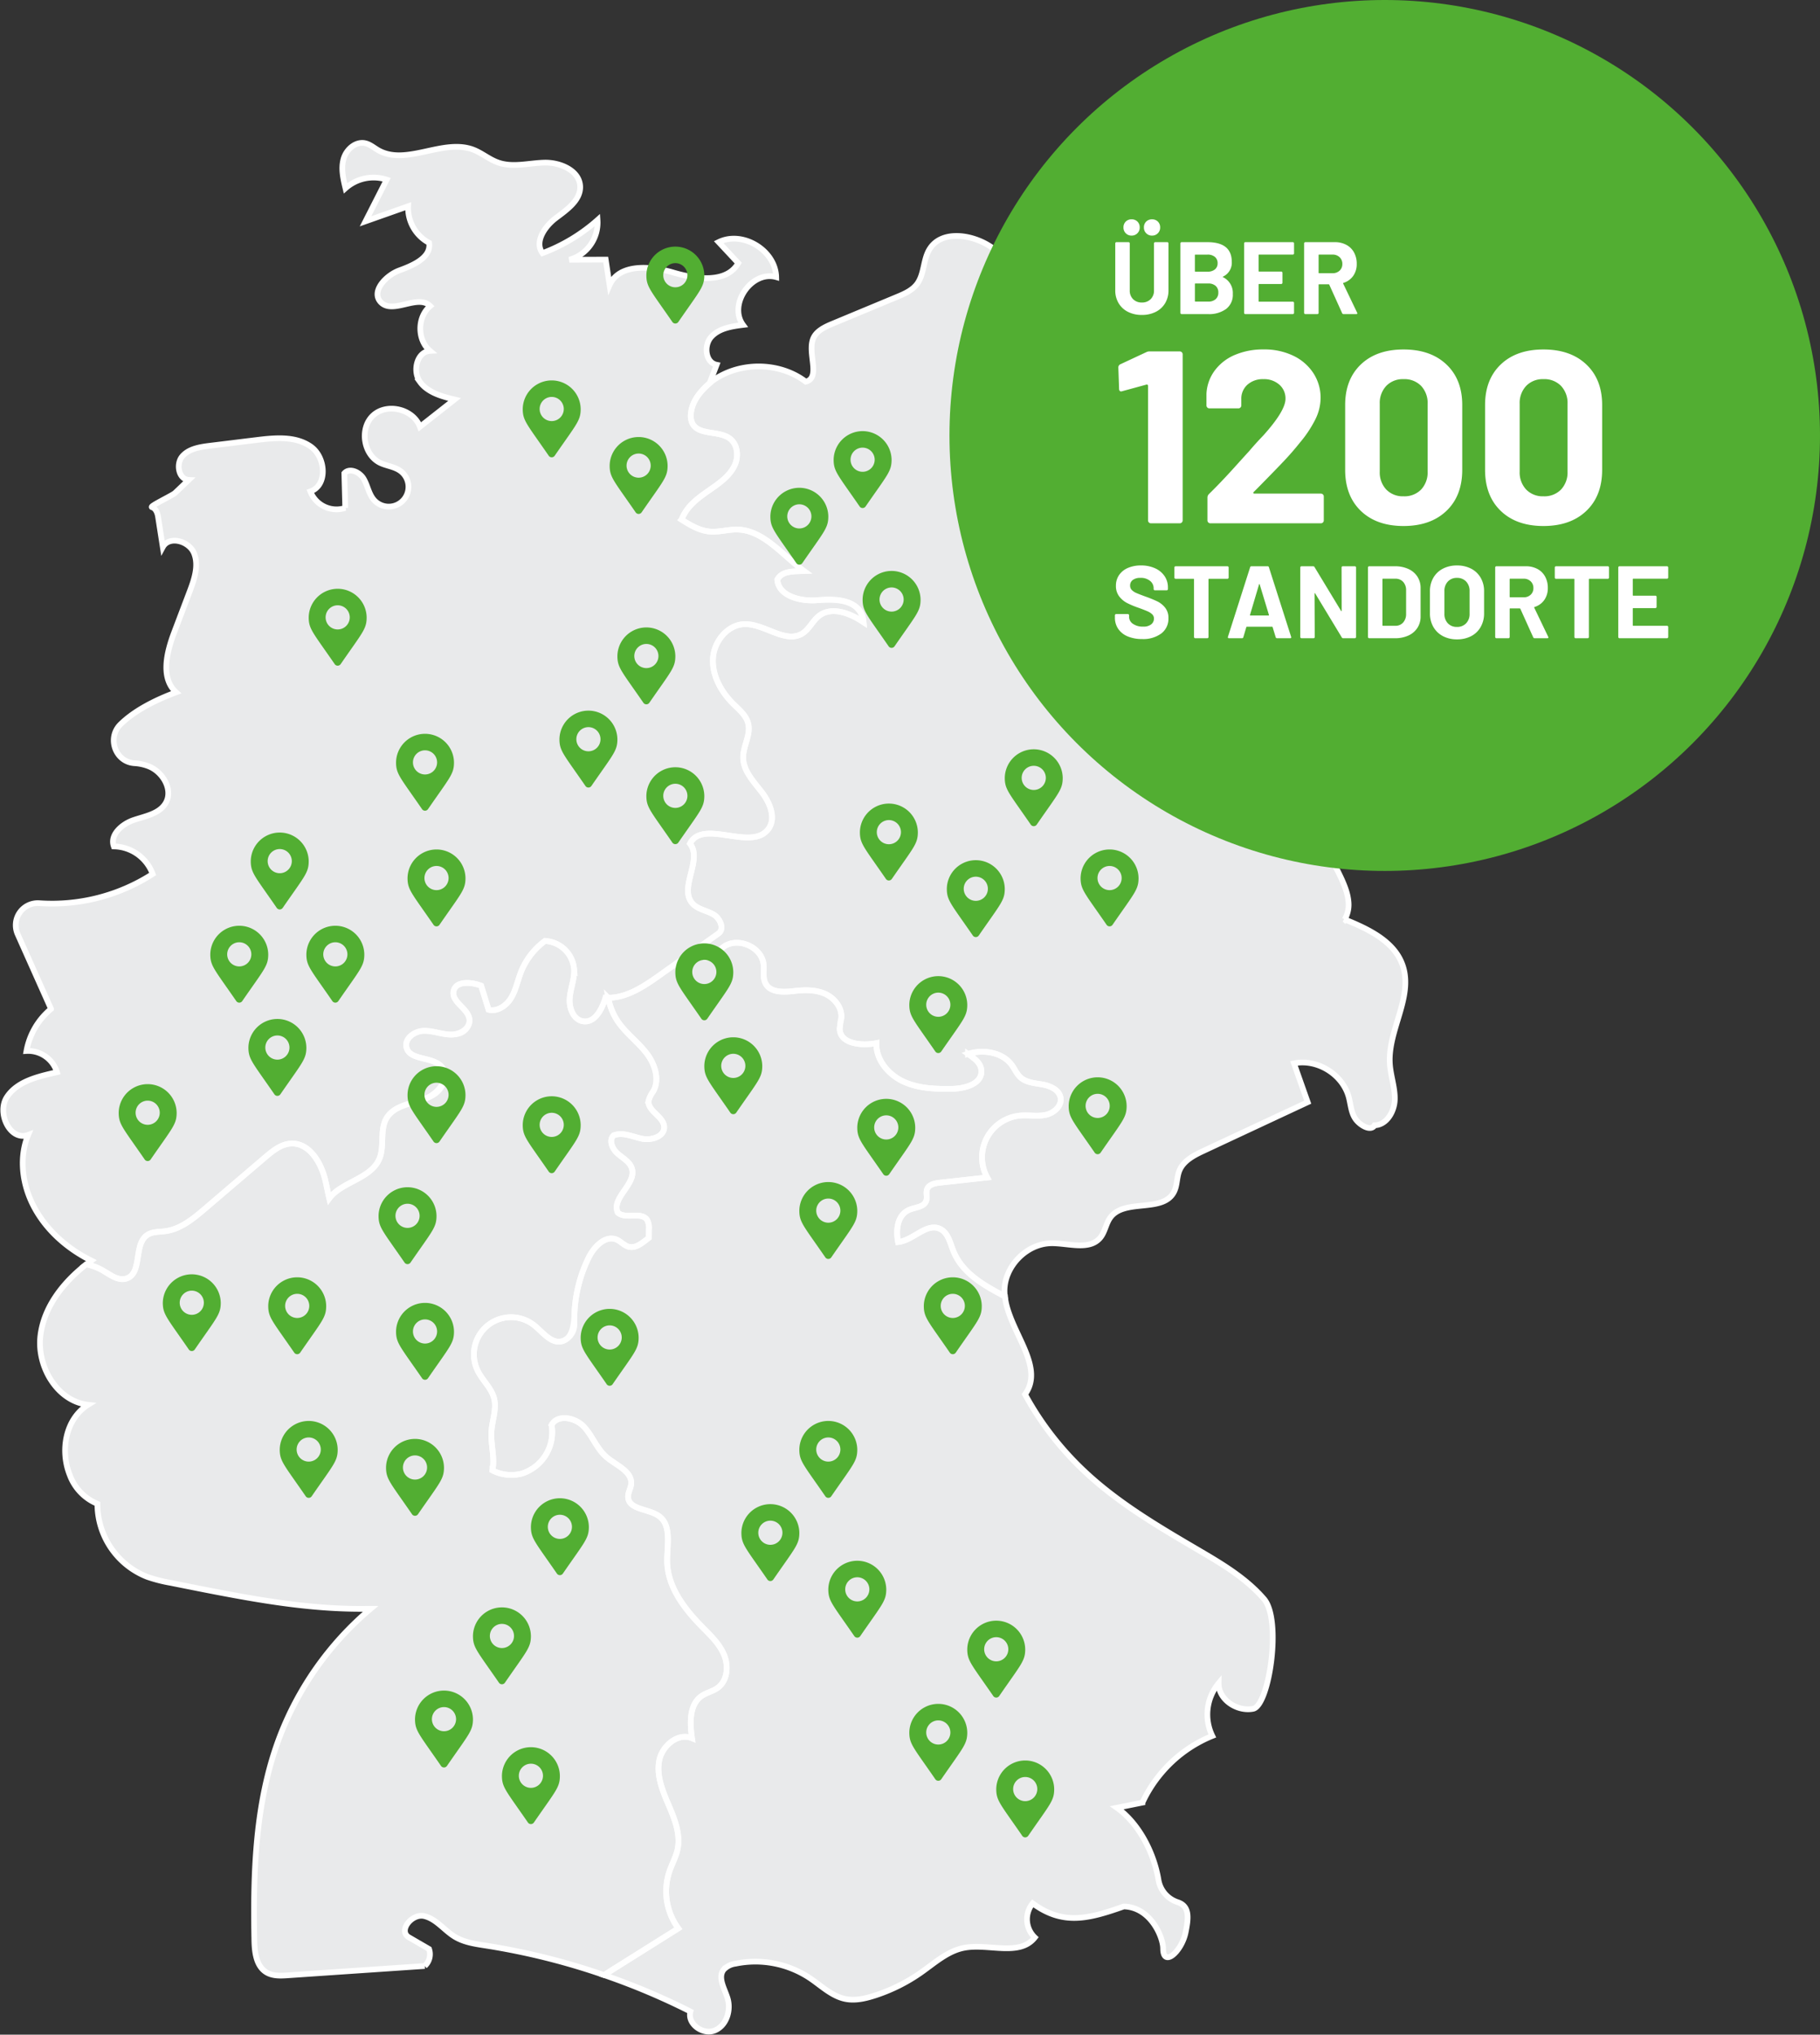
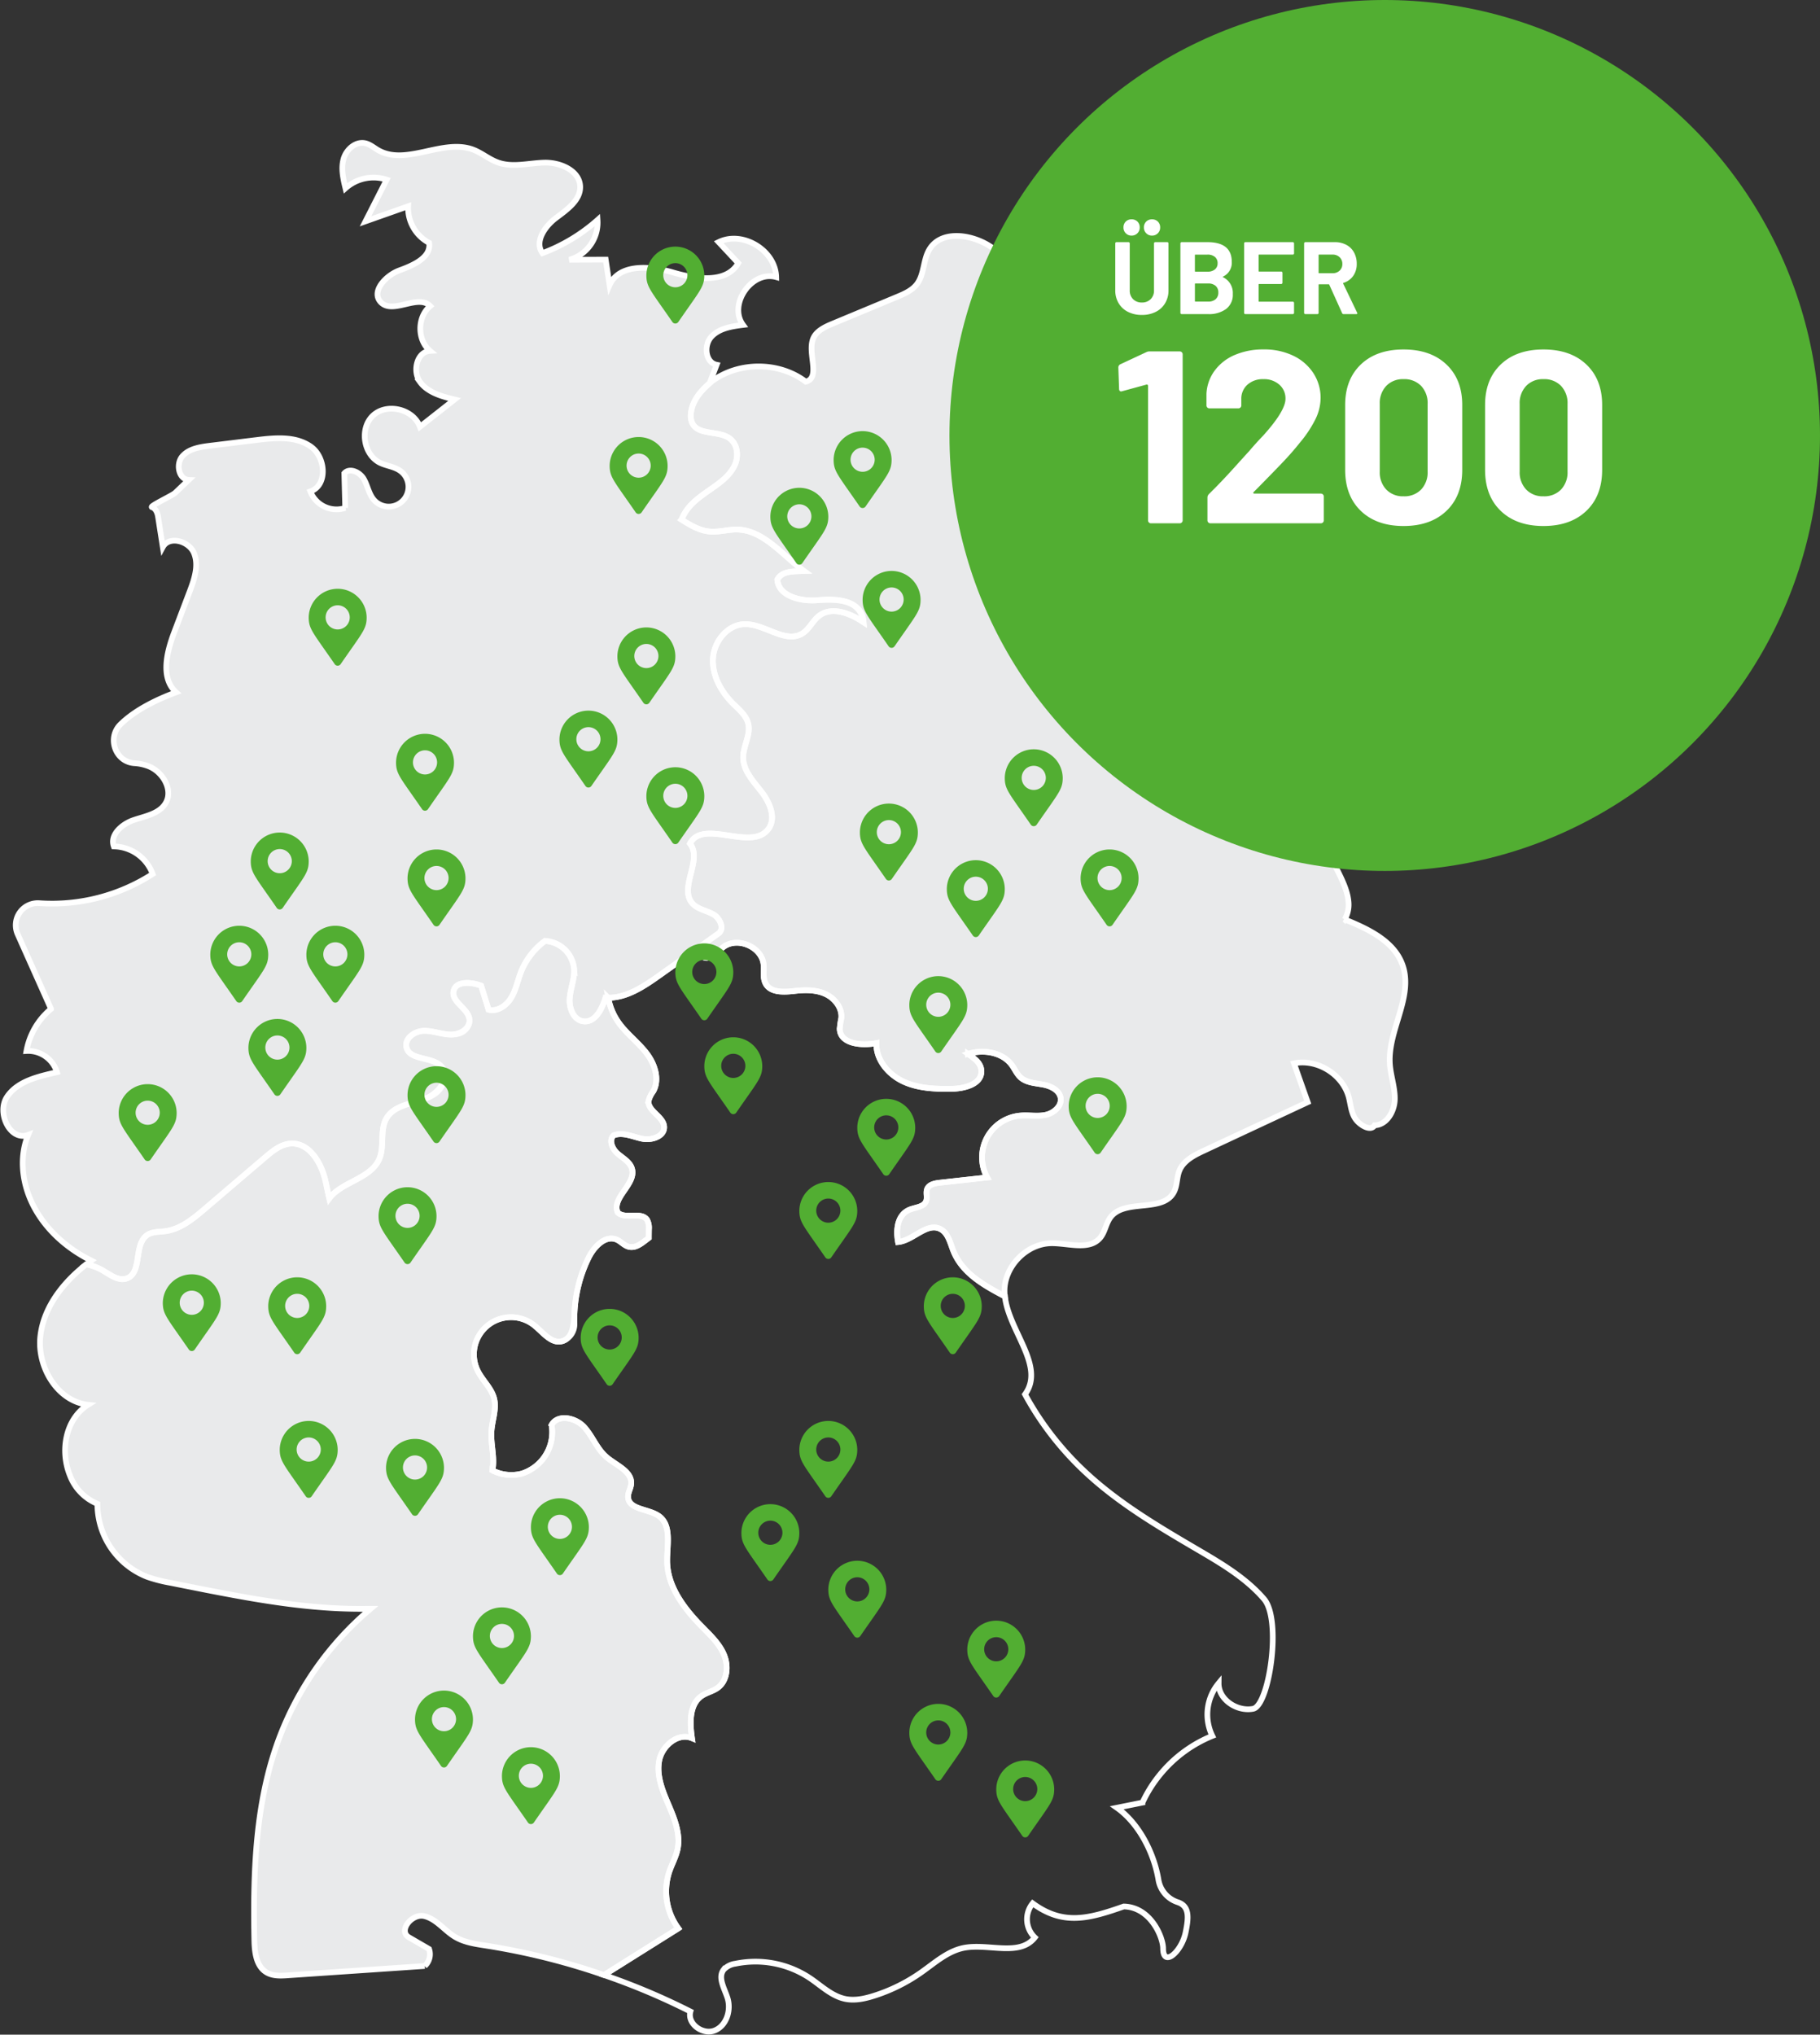
<svg xmlns="http://www.w3.org/2000/svg" width="637.656" height="712.528" viewBox="0 0 637.656 712.528">
  <rect x="0" y="0" width="637.656" height="712.528" fill="#333333" stroke="none" />
  <g id="Gruppe_1021" data-name="Gruppe 1021" transform="translate(-1107.344 -3380)">
    <g id="Gruppe_517" data-name="Gruppe 517" transform="translate(-450.878 -432.953)">
      <g id="Gruppe_514" data-name="Gruppe 514" transform="translate(1559.371 3863)">
        <path id="Pfad_526" data-name="Pfad 526" d="M1407.564,241.8c-5.627.3-12.979-1.608-13.38-7.251,1.658-3.1,5.56-2.864,9.344-3.014-7.418-5.443-14.15-14.268-23.244-14.519-3.249-.1-6.481.971-9.713.7-3.6-.3-6.782-2.194-9.931-4.17a14.427,14.427,0,0,1,1.24-2.5c2.662-4.3,7.335-6.866,11.387-9.9,2.562-1.909,5.024-4.187,6.2-7.151,1.156-2.964.7-6.782-1.792-8.758-3.868-3.065-11.036-1.038-13.263-5.443a6.3,6.3,0,0,1-.5-3.467c.469-4.555,3.634-8.155,7.251-11.153-.234.167-.452.352-.67.519.8-2.127,1.624-4.254,2.428-6.38-3.969-.787-4.6-6.816-1.859-9.8,2.73-2.981,7.1-3.651,11.1-4.153-5.258-7.184,3.048-19.175,11.622-16.746-.2-9.361-11.772-16.395-20.162-12.258,2.294,2.445,4.572,4.89,6.866,7.352-4.12,7.218-14.8,5.644-22.775,3.3-7.988-2.344-18.974-3.2-22.306,4.421q-.678-4.471-1.357-8.943l-12.744.05a13.515,13.515,0,0,0,9.88-13.933,61.224,61.224,0,0,1-19.292,11.622c-2.881-3.935.787-9.328,4.672-12.275,3.885-2.931,8.708-6.23,8.54-11.086-.2-5.51-6.849-8.423-12.359-8.34-5.51.1-11.2,1.809-16.395-.034-3.1-1.089-5.66-3.333-8.708-4.5-10.617-4.036-23.529,5.828-33.359.151-1.44-.837-2.747-1.976-4.354-2.378-3.383-.854-6.766,2.077-7.72,5.443-.955,3.349-.151,6.916.67,10.3a14.74,14.74,0,0,1,14.435-3.014q-3.718,7.31-7.419,14.586,7.486-2.638,14.938-5.275a13.857,13.857,0,0,0,7.351,12.811c.8,5.091-5.526,7.871-10.366,9.629s-10.115,7.452-6.565,11.17c4.22,4.421,13.029-3.014,17.316,1.34-4.605,3.8-4.639,11.873-.067,15.708-4.622.285-6.229,7.084-3.517,10.852a10.456,10.456,0,0,0,2.663,2.562c2.7,1.909,6.179,2.813,9.462,3.6q-6.079,4.773-12.158,9.562c-2.277-6.23-11.488-8.474-16.378-4-4.89,4.488-3.466,13.849,2.545,16.679,2.227,1.038,4.857,1.273,6.883,2.7a6.909,6.909,0,1,1-9.244,10.115c-1.759-2.093-2.127-5.007-3.534-7.335-1.39-2.345-4.957-3.935-6.749-1.876.1,4.036.218,8.088.318,12.141a9.832,9.832,0,0,1-12.225-5.794c6.129-2.077,5.459-11.99.151-15.708-5.309-3.734-12.409-3.1-18.839-2.311-5.51.67-11.019,1.356-16.529,2.026-3.517.435-7.369,1.038-9.663,3.718-2.294,2.7-1.256,8.055,2.278,8.239-1.591,1.507-3.165,3.031-4.756,4.538-.97.938-9.125,4.716-8.136,5.027,1.323.417,1.934,1.986,2.145,3.358q.819,5.3,1.653,10.605c2.211-4.069,9.177-2.16,10.935,2.127,1.759,4.3.1,9.16-1.54,13.5q-2.713,7.134-5.426,14.3c-2.629,6.967-4.84,15.959.7,20.933-6.811,2.515-14.382,6.206-19.484,11.207-4.813,4.716-1.856,13.156,4.868,13.613a16.416,16.416,0,0,1,5.138,1.137c3.9,1.608,6.949,5.844,6.715,9.8v.017a6.511,6.511,0,0,1-.954,3.1c-2.227,3.684-7.084,4.471-11.17,5.861-4.086,1.373-8.44,5.191-6.933,9.227a14.745,14.745,0,0,1,13.6,9.663,65.126,65.126,0,0,1-39.609,10.225,7.731,7.731,0,0,0-7.708,10.82q5.858,13.1,11.714,26.2a24.884,24.884,0,0,0-8.608,14.737,10.553,10.553,0,0,1,10.684,7.419c-6.548,1.507-13.866,3.115-17.55,8.708-3.667,5.61,1.206,15.624,7.469,13.246-3.048,7.3-2.261,15.825.971,23.043,4.136,9.244,12.074,16.5,21.151,20.983-.586.435-1.156.871-1.742,1.323a18.384,18.384,0,0,1,5.795,2.177c2.612,1.524,5.459,3.751,8.323,2.763,5.576-1.909,2.328-11.99,7.251-15.239,1.792-1.189,4.12-1.021,6.263-1.306,5.376-.7,9.813-4.371,13.933-7.887q10.525-8.968,21.033-17.952c2.68-2.294,5.661-4.723,9.194-4.856,6.28-.251,10.4,6.564,11.873,12.66.519,2.127.921,4.371,1.44,6.548,4.287-5.794,14.519-6.866,17.517-13.782,1.959-4.538.033-10.249,2.629-14.452,4.828-7.811,20.274-3.368,20.305-15.706-1.609-6.539-12.2-3.483-13.422-9.028-.67-3.1,2.88-5.627,6.062-5.711,3.969-.106,7.755,2,11.851,1.07a5.226,5.226,0,0,0,4.071-3.708c1.107-4.748-6.285-6.933-5.472-11.212.7-3.7,6.145-3.316,9.662-1.959q1.306,4.2,2.6,8.39c3.1.821,6.28-1.39,7.921-4.136,1.658-2.73,2.244-5.962,3.4-8.943a24.938,24.938,0,0,1,8.474-11c.586.067,1.155.134,1.724.251a10.79,10.79,0,0,1,8.441,9.529c.234,3.45-1.239,6.8-1.524,10.266-.3,3.45,1.323,7.67,4.772,8.122,4.1.553,6.582-4.321,7.771-8.289.318.017.653.033.955.033,6.581.017,12.543-4,17.951-7.837q6.305-4.471,12.593-8.926l7.988-5.677c2.345-1.541.737-5.392-1.691-6.766-2.428-1.39-5.51-1.775-7.369-3.885-4.789-5.459,3.684-15.189-.821-20.9,4.589-8.876,21.6,2.931,27.5-5.158,2.746-3.785.519-9.143-2.344-12.861-2.847-3.718-6.5-7.452-6.515-12.124-.033-4.053,2.73-7.971,1.758-11.89-.687-2.864-3.165-4.856-5.241-6.916-4.254-4.237-7.452-9.947-7.1-15.926.369-5.978,5.141-11.856,11.136-11.974,7.067-.134,14.335,7.017,20.28,3.2,2.378-1.541,3.55-4.455,5.811-6.163,4.253-3.215,10.4-1.038,14.87,1.876.218.151.435.285.67.435C1424.277,248.193,1424.282,239.887,1407.564,241.8Z" transform="translate(-1122.986 -81.619)" fill="#e9eaeb" />
-         <path id="Pfad_527" data-name="Pfad 527" d="M1498.238,478.69c-6.313-7.318-14.8-12.342-23.16-17.232-13.916-8.155-27.967-16.411-39.722-27.464a108.082,108.082,0,0,1-14.52-16.746,106.769,106.769,0,0,1-6.33-10.215c7.2-9.847-5.677-22.105-7.05-34.313V372.7c-7.6-3.969-14.954-8.206-18.052-15.909-1.139-2.847-1.842-6.33-4.589-7.687-4.789-2.361-9.479,4.069-14.786,4.572-.888-4.655-.084-9.629,4.052-11.337,2.094-.854,4.991-.9,5.794-3.014.5-1.34-.184-2.9.352-4.22.653-1.608,2.7-2.01,4.421-2.211,5.526-.6,11.069-1.222,16.612-1.825a14.683,14.683,0,0,1,11.572-21.67c2.947-.268,5.945.352,8.842-.234s5.811-3.081,5.309-6c-.469-2.73-3.5-4.136-6.23-4.639-2.713-.5-5.71-.636-7.77-2.462-1.373-1.222-2.077-3.014-3.182-4.488-2.964-3.952-8.541-5.158-13.4-4.237a18.814,18.814,0,0,0-1.859.452c2.446,1.708,4.723,3.383,4.689,6.2-.051,4.4-5.845,5.945-10.249,6.029-5.811.1-11.806-.1-17.081-2.545s-9.663-7.653-9.445-13.447c-5.141,1-12.627.318-12.861-4.923a27.268,27.268,0,0,1,.553-3.852c.334-3.584-2.312-6.967-5.594-8.457s-7.05-1.457-10.617-1.055c-3.768.436-8.541.754-10.316-2.579-1.071-2.01-.469-4.438-.7-6.7-.653-6.246-9.344-9.88-14.251-5.978-1.993,1.591-3.9,4.237-6.38,3.6-1.39-.352-2.277-1.658-3.249-2.7l-.017-.017q-6.3,4.446-12.593,8.926c-5.409,3.835-11.371,7.854-17.952,7.837a21.77,21.77,0,0,0,3.65,8.708c2.8,3.919,6.782,6.849,9.73,10.667,2.947,3.8,4.756,9.211,2.395,13.4a9.786,9.786,0,0,0-1.624,3.266c-.486,3.651,5.275,5.509,5.442,9.177.151,3.4-4.438,4.856-7.753,4.153-3.316-.687-6.766-2.411-9.93-1.172-1.809,1.675-.485,4.773,1.373,6.38,1.859,1.624,4.321,2.9,5.024,5.258,1.625,5.409-7.318,10.266-4.957,15.407,2.7,2.478,8.189-.486,10.266,2.545a5.882,5.882,0,0,1,.636,3.316c-.017,1-.034,2.01-.034,3-2.395,1.792-4.622,3.885-7.285,3.031-1.457-.469-2.5-1.758-3.885-2.378-3.969-1.792-8.021,2.395-9.931,6.313a48.574,48.574,0,0,0-4.959,22.934,6.317,6.317,0,0,1-3.5,5.975c-4.178,1.932-7.3-2.616-10.562-5.23a13.011,13.011,0,0,0-19.794,15.943c1.675,3.383,4.806,6.029,5.727,9.679.921,3.718-.67,7.553-.937,11.387-.335,4.589,1.272,9.294.334,13.782a14.641,14.641,0,0,0,10.3,1.105,15.236,15.236,0,0,0,10.433-17.048c2.144-3.868,8.323-2.579,11.338.653,3.014,3.249,4.521,7.754,7.9,10.617,3.433,2.931,9.127,5.041,8.624,9.529-.167,1.524-1.122,2.914-1.055,4.438.184,4.488,7.117,4.069,10.768,6.665,4.605,3.282,2.83,10.282,2.914,15.943.134,8.825,5.962,16.478,12.141,22.758,2.964,3.031,6.18,6.012,7.8,9.931,1.624,3.9,1.189,9.06-2.244,11.555-1.709,1.239-3.919,1.658-5.644,2.864-4.371,3.048-4.1,9.5-3.349,14.77-4.94-2.043-10.534,2.679-11.505,7.938s1.206,10.533,3.316,15.44c2.093,4.907,4.22,10.215,3.148,15.457-.586,2.78-2.026,5.292-2.93,7.988a21.91,21.91,0,0,0,3.182,19.777q-10.877,6.832-21.754,13.648c-1.406.871-2.83,1.775-4.2,2.713a238.585,238.585,0,0,1,30.194,12.744c-1.223,4.321,4.388,8.34,8.524,6.631,4.153-1.691,5.811-7.117,4.455-11.387-1.055-3.332-3.483-7.134-1.339-9.9a6.84,6.84,0,0,1,4.136-2.093,34.453,34.453,0,0,1,26.041,5.024c4.053,2.713,7.72,6.38,12.493,7.335,3.282.653,6.7-.084,9.9-1.088a60.445,60.445,0,0,0,16.663-8.239c4.739-3.333,9.26-7.469,14.937-8.574,8.541-1.675,19.493,3.2,24.852-3.634a8.817,8.817,0,0,1-.754-11.957c10.617,7.787,19.488,5.484,31.913,1.1,9.464.213,13.776,10.8,13.782,14.685.009,6.883,6.541,1.09,7.9-5.659,1.03-5.062,1.481-9.187-2.9-10.562a9.95,9.95,0,0,1-6.64-7.894c-1.651-9.733-7.07-19.88-14.561-25.143,3-.6,5.978-1.206,8.976-1.809a45.45,45.45,0,0,1,6.7-10.467,45.919,45.919,0,0,1,17.768-12.878,17.137,17.137,0,0,1,2.21-18.438c-.05,5.727,6.447,10.014,12.074,8.943S1504.551,486.009,1498.238,478.69Z" transform="translate(-1056.529 31.218)" fill="#e9eaeb" />
        <path id="Pfad_528" data-name="Pfad 528" d="M1370.346,498.528c-1.625-3.919-4.84-6.9-7.8-9.931-6.179-6.28-12.008-13.933-12.142-22.758-.083-5.66,1.692-12.66-2.913-15.943-3.651-2.6-10.584-2.177-10.768-6.665-.067-1.524.887-2.914,1.055-4.438.5-4.488-5.191-6.6-8.624-9.529-3.383-2.864-4.891-7.368-7.9-10.617-3.014-3.232-9.194-4.522-11.337-.653a15.236,15.236,0,0,1-10.433,17.048,14.639,14.639,0,0,1-10.3-1.105c.937-4.488-.67-9.194-.335-13.782.268-3.835,1.859-7.67.938-11.388-.921-3.651-4.053-6.3-5.728-9.679a13.011,13.011,0,0,1,19.794-15.942c3.048,2.445,5.978,6.581,9.763,5.526,3.7-1.038,4.153-6,4.32-9.847a48.624,48.624,0,0,1,4.94-19.359c1.909-3.919,5.961-8.105,9.93-6.313,1.39.62,2.428,1.909,3.885,2.378,2.663.854,4.89-1.239,7.285-3.031,0-.988.017-1.993.033-3a5.881,5.881,0,0,0-.637-3.316c-2.076-3.031-7.569-.067-10.265-2.545-2.362-5.141,6.581-10,4.957-15.407-.7-2.361-3.165-3.634-5.024-5.258-1.859-1.608-3.182-4.706-1.373-6.38,3.165-1.239,6.615.486,9.93,1.172,3.316.7,7.9-.754,7.754-4.153-.167-3.667-5.928-5.526-5.443-9.177a9.792,9.792,0,0,1,1.624-3.266c2.362-4.187.553-9.6-2.394-13.4-2.948-3.818-6.933-6.749-9.729-10.668a21.779,21.779,0,0,1-3.651-8.708c-.3,0-.636-.017-.955-.034-1.189,3.969-3.667,8.842-7.77,8.29-3.45-.452-5.074-4.672-4.773-8.122.285-3.466,1.758-6.816,1.524-10.266a10.789,10.789,0,0,0-8.44-9.529c-.569-.117-1.138-.184-1.725-.251a24.945,24.945,0,0,0-8.474,11c-1.156,2.981-1.742,6.213-3.4,8.943-1.641,2.746-4.823,4.957-7.921,4.136q-1.281-4.2-2.6-8.39c-3.517-1.356-8.959-1.742-9.663,1.959-.737,3.885,5.292,6.045,5.576,9.964.235,3.165-3.466,5.258-6.631,5.191-3.182-.067-6.23-1.39-9.395-1.306-3.182.084-6.732,2.612-6.062,5.711,1.072,4.856,9.328,3.115,12.443,7,3.132,3.9-1.474,9.512-6.2,11.187s-10.5,2.294-13.129,6.548c-2.6,4.2-.67,9.914-2.629,14.452-3,6.916-13.23,7.988-17.517,13.782-.519-2.177-.921-4.421-1.44-6.548-1.474-6.1-5.594-12.911-11.874-12.66-3.533.134-6.514,2.562-9.194,4.856q-10.525,8.967-21.033,17.952c-4.12,3.517-8.557,7.184-13.933,7.887-2.144.285-4.471.117-6.263,1.306-4.923,3.249-1.674,13.33-7.251,15.239-2.864.988-5.71-1.239-8.323-2.763a18.393,18.393,0,0,0-5.795-2.177h-.017c-8.072,6.3-14.854,14.871-16.076,24.986-1.307,10.818,5.861,22.993,16.7,24.2-7.971,5.007-9.847,16.093-6.414,24.617a17.406,17.406,0,0,0,9.679,10.064,27.456,27.456,0,0,0,17.433,25.572,51.717,51.717,0,0,0,8.24,2.11c1.658.335,3.332.67,4.99,1,4.371.871,8.742,1.742,13.113,2.562,16.914,3.215,33.961,5.828,51.143,5.526.268.017.536,0,.8,0a110.02,110.02,0,0,0-32.236,45.851c-8.189,22.189-8.96,46.371-8.507,70.016.067,4.27.6,9.261,4.254,11.455,2.227,1.34,4.99,1.206,7.569,1.021q23.938-1.633,47.878-3.249a5.548,5.548,0,0,0,1.524-5.945c-2.378-1.39-4.773-2.763-7.151-4.153-3.718-2.294,1.172-8.373,5.443-7.385,4.253.988,7.033,5.024,10.784,7.268,3.266,1.959,7.151,2.5,10.919,3.081a240.649,240.649,0,0,1,41.363,10.316h.017c1.373-.938,2.8-1.842,4.2-2.713q10.877-6.832,21.754-13.648a21.912,21.912,0,0,1-3.182-19.777c.9-2.7,2.344-5.208,2.931-7.988,1.072-5.242-1.055-10.55-3.149-15.457-2.11-4.907-4.287-10.182-3.316-15.44s6.565-9.981,11.5-7.938c-.754-5.275-1.021-11.722,3.35-14.77,1.725-1.206,3.935-1.624,5.643-2.864C1371.535,507.587,1371.97,502.429,1370.346,498.528Z" transform="translate(-1117.804 30.957)" fill="#e9eaeb" />
        <path id="Pfad_529" data-name="Pfad 529" d="M1517.5,356.416c-2.931-8.39-12.041-12.643-20.28-15.993a10.253,10.253,0,0,0,1.323-6.246c-.854-10.031-13.162-21.419-7.485-30.562,1.976-3.2,6-5.392,6.313-9.16.754-8.708-16.763-7.7-18.354-16.294-1.089-5.895,6.816-10.8,5.443-16.646a10.712,10.712,0,0,0-2.478-4.22,82.575,82.575,0,0,0-28.921-22.088c2.428-13.966,13.615-27.363,11.2-40.593a19.925,19.925,0,0,0-1.038-3.684c-1.541-4-4.421-7.4-5.644-11.5-1.641-5.526-.117-11.789-2.6-17.014-5.727-12.091-28.887-11.622-28.988-25.019,0-2.428.888-4.974-.117-7.2-3-6.715-15.624.419-20.029-5.476-1.156-1.557-1.34-3.667-2.479-5.225-2.261-3.148-6.916-2.763-10.734-3.4-7.653-1.273-13.38-7.469-19.961-11.589s-16.8-5.426-20.883,1.172c-2.328,3.734-1.792,8.809-4.455,12.292-1.708,2.211-4.387,3.383-6.966,4.455q-11.3,4.7-22.624,9.411c-2.73,1.139-5.744,2.562-6.8,5.325-1.942,5.141,2.78,13.615-2.546,14.954-9.411-7.134-23.562-7.1-32.99-.05-3.617,3-6.782,6.6-7.251,11.153a6.3,6.3,0,0,0,.5,3.467c2.227,4.4,9.395,2.378,13.263,5.443,2.5,1.976,2.947,5.794,1.792,8.758-1.172,2.964-3.634,5.242-6.2,7.151-4.052,3.031-8.725,5.593-11.388,9.9a14.43,14.43,0,0,0-1.239,2.5c3.148,1.976,6.33,3.868,9.93,4.17,3.233.268,6.464-.8,9.713-.7,9.093.251,15.825,9.077,23.244,14.519-3.784.151-7.686-.084-9.344,3.014.4,5.644,7.753,7.553,13.38,7.251,5.644-.3,12.543-.737,15.607,4a8.31,8.31,0,0,1,1.239,3.684c-.234-.151-.452-.285-.669-.435-4.472-2.914-10.617-5.091-14.871-1.876-2.261,1.708-3.433,4.622-5.811,6.163-5.945,3.818-13.213-3.333-20.28-3.2-6,.117-10.768,6-11.136,11.974-.352,5.978,2.847,11.689,7.1,15.926,2.076,2.06,4.555,4.053,5.241,6.916.972,3.919-1.792,7.837-1.758,11.89.017,4.672,3.667,8.407,6.514,12.124,2.864,3.718,5.091,9.077,2.345,12.861-5.895,8.088-22.909-3.718-27.5,5.158,4.5,5.711-3.969,15.44.821,20.9,1.859,2.11,4.94,2.5,7.369,3.885,2.428,1.373,4.036,5.225,1.691,6.766l-7.988,5.677.017.017c.971,1.038,1.859,2.344,3.249,2.7,2.478.636,4.387-2.01,6.38-3.6,4.906-3.9,13.6-.268,14.251,5.978.235,2.261-.368,4.689.7,6.7,1.775,3.333,6.548,3.014,10.316,2.579,3.567-.4,7.335-.435,10.617,1.055s5.928,4.873,5.593,8.457a27.412,27.412,0,0,0-.553,3.852c.235,5.242,7.72,5.928,12.862,4.923-.218,5.794,4.169,11,9.445,13.447s11.27,2.646,17.081,2.545c4.4-.084,10.2-1.624,10.249-6.029.034-2.813-2.244-4.488-4.689-6.2a18.743,18.743,0,0,1,1.859-.452c4.856-.921,10.433.285,13.4,4.237,1.105,1.474,1.809,3.266,3.182,4.488,2.06,1.825,5.057,1.959,7.77,2.462,2.73.5,5.76,1.909,6.23,4.639.5,2.914-2.412,5.409-5.309,6s-5.895-.033-8.842.234a14.683,14.683,0,0,0-11.572,21.67c-5.543.6-11.086,1.222-16.612,1.825-1.725.2-3.768.6-4.421,2.211-.536,1.323.151,2.88-.352,4.22-.8,2.11-3.7,2.16-5.794,3.014-4.136,1.708-4.94,6.682-4.052,11.337,5.308-.5,10-6.933,14.787-4.572,2.747,1.356,3.45,4.84,4.589,7.686,3.1,7.7,10.449,11.94,18.052,15.909-.067-.5-.1-.988-.117-1.49-.268-8.809,7.636-17.031,16.462-17.115,5.978-.05,13.279,2.646,17.1-1.959,1.691-2.06,1.976-4.99,3.567-7.117,4.957-6.632,18.22-1.49,22.172-8.758,1.273-2.328.988-5.225,2.01-7.687,1.457-3.433,5.124-5.309,8.507-6.883q18.212-8.516,36.406-17c-1.607-4.538-3.215-9.06-4.806-13.6,8.105-1.675,17.031,3.818,19.191,11.806.7,2.6.8,5.442,2.344,7.653,1.524,2.194,5.376,4.538,6.715,2.227,4.2-.1,6.933-4.773,7.067-8.976.117-4.22-1.44-8.289-1.725-12.476C1512.244,379.258,1521.422,367.552,1517.5,356.416Z" transform="translate(-1027.246 -68.498)" fill="#e9eaeb" />
      </g>
      <g id="Gruppe_515" data-name="Gruppe 515" transform="translate(1559.371 3863)">
        <path id="Pfad_526-2" data-name="Pfad 526" d="M1407.564,241.8c-5.627.3-12.979-1.608-13.38-7.251,1.658-3.1,5.56-2.864,9.344-3.014-7.418-5.443-14.15-14.268-23.244-14.519-3.249-.1-6.481.971-9.713.7-3.6-.3-6.782-2.194-9.931-4.17a14.427,14.427,0,0,1,1.24-2.5c2.662-4.3,7.335-6.866,11.387-9.9,2.562-1.909,5.024-4.187,6.2-7.151,1.156-2.964.7-6.782-1.792-8.758-3.868-3.065-11.036-1.038-13.263-5.443a6.3,6.3,0,0,1-.5-3.467c.469-4.555,3.634-8.155,7.251-11.153-.234.167-.452.352-.67.519.8-2.127,1.624-4.254,2.428-6.38-3.969-.787-4.6-6.816-1.859-9.8,2.73-2.981,7.1-3.651,11.1-4.153-5.258-7.184,3.048-19.175,11.622-16.746-.2-9.361-11.772-16.395-20.162-12.258,2.294,2.445,4.572,4.89,6.866,7.352-4.12,7.218-14.8,5.644-22.775,3.3-7.988-2.344-18.974-3.2-22.306,4.421q-.678-4.471-1.357-8.943l-12.744.05a13.515,13.515,0,0,0,9.88-13.933,61.224,61.224,0,0,1-19.292,11.622c-2.881-3.935.787-9.328,4.672-12.275,3.885-2.931,8.708-6.23,8.54-11.086-.2-5.51-6.849-8.423-12.359-8.34-5.51.1-11.2,1.809-16.395-.034-3.1-1.089-5.66-3.333-8.708-4.5-10.617-4.036-23.529,5.828-33.359.151-1.44-.837-2.747-1.976-4.354-2.378-3.383-.854-6.766,2.077-7.72,5.443-.955,3.349-.151,6.916.67,10.3a14.74,14.74,0,0,1,14.435-3.014q-3.718,7.31-7.419,14.586,7.486-2.638,14.938-5.275a13.857,13.857,0,0,0,7.351,12.811c.8,5.091-5.526,7.871-10.366,9.629s-10.115,7.452-6.565,11.17c4.22,4.421,13.029-3.014,17.316,1.34-4.605,3.8-4.639,11.873-.067,15.708-4.622.285-6.229,7.084-3.517,10.852a10.456,10.456,0,0,0,2.663,2.562c2.7,1.909,6.179,2.813,9.462,3.6q-6.079,4.773-12.158,9.562c-2.277-6.23-11.488-8.474-16.378-4-4.89,4.488-3.466,13.849,2.545,16.679,2.227,1.038,4.857,1.273,6.883,2.7a6.909,6.909,0,1,1-9.244,10.115c-1.759-2.093-2.127-5.007-3.534-7.335-1.39-2.345-4.957-3.935-6.749-1.876.1,4.036.218,8.088.318,12.141a9.832,9.832,0,0,1-12.225-5.794c6.129-2.077,5.459-11.99.151-15.708-5.309-3.734-12.409-3.1-18.839-2.311-5.51.67-11.019,1.356-16.529,2.026-3.517.435-7.369,1.038-9.663,3.718-2.294,2.7-1.256,8.055,2.278,8.239-1.591,1.507-3.165,3.031-4.756,4.538-.97.938-9.125,4.716-8.136,5.027,1.323.417,1.934,1.986,2.145,3.358q.819,5.3,1.653,10.605c2.211-4.069,9.177-2.16,10.935,2.127,1.759,4.3.1,9.16-1.54,13.5q-2.713,7.134-5.426,14.3c-2.629,6.967-4.84,15.959.7,20.933-6.811,2.515-14.382,6.206-19.484,11.207-4.813,4.716-1.856,13.156,4.868,13.613a16.416,16.416,0,0,1,5.138,1.137c3.9,1.608,6.949,5.844,6.715,9.8v.017a6.511,6.511,0,0,1-.954,3.1c-2.227,3.684-7.084,4.471-11.17,5.861-4.086,1.373-8.44,5.191-6.933,9.227a14.745,14.745,0,0,1,13.6,9.663,65.126,65.126,0,0,1-39.609,10.225,7.731,7.731,0,0,0-7.708,10.82q5.858,13.1,11.714,26.2a24.884,24.884,0,0,0-8.608,14.737,10.553,10.553,0,0,1,10.684,7.419c-6.548,1.507-13.866,3.115-17.55,8.708-3.667,5.61,1.206,15.624,7.469,13.246-3.048,7.3-2.261,15.825.971,23.043,4.136,9.244,12.074,16.5,21.151,20.983-.586.435-1.156.871-1.742,1.323a18.384,18.384,0,0,1,5.795,2.177c2.612,1.524,5.459,3.751,8.323,2.763,5.576-1.909,2.328-11.99,7.251-15.239,1.792-1.189,4.12-1.021,6.263-1.306,5.376-.7,9.813-4.371,13.933-7.887q10.525-8.968,21.033-17.952c2.68-2.294,5.661-4.723,9.194-4.856,6.28-.251,10.4,6.564,11.873,12.66.519,2.127.921,4.371,1.44,6.548,4.287-5.794,14.519-6.866,17.517-13.782,1.959-4.538.033-10.249,2.629-14.452,4.828-7.811,20.274-3.368,20.305-15.706-1.609-6.539-12.2-3.483-13.422-9.028-.67-3.1,2.88-5.627,6.062-5.711,3.969-.106,7.755,2,11.851,1.07a5.226,5.226,0,0,0,4.071-3.708c1.107-4.748-6.285-6.933-5.472-11.212.7-3.7,6.145-3.316,9.662-1.959q1.306,4.2,2.6,8.39c3.1.821,6.28-1.39,7.921-4.136,1.658-2.73,2.244-5.962,3.4-8.943a24.938,24.938,0,0,1,8.474-11c.586.067,1.155.134,1.724.251a10.79,10.79,0,0,1,8.441,9.529c.234,3.45-1.239,6.8-1.524,10.266-.3,3.45,1.323,7.67,4.772,8.122,4.1.553,6.582-4.321,7.771-8.289.318.017.653.033.955.033,6.581.017,12.543-4,17.951-7.837q6.305-4.471,12.593-8.926l7.988-5.677c2.345-1.541.737-5.392-1.691-6.766-2.428-1.39-5.51-1.775-7.369-3.885-4.789-5.459,3.684-15.189-.821-20.9,4.589-8.876,21.6,2.931,27.5-5.158,2.746-3.785.519-9.143-2.344-12.861-2.847-3.718-6.5-7.452-6.515-12.124-.033-4.053,2.73-7.971,1.758-11.89-.687-2.864-3.165-4.856-5.241-6.916-4.254-4.237-7.452-9.947-7.1-15.926.369-5.978,5.141-11.856,11.136-11.974,7.067-.134,14.335,7.017,20.28,3.2,2.378-1.541,3.55-4.455,5.811-6.163,4.253-3.215,10.4-1.038,14.87,1.876.218.151.435.285.67.435C1424.277,248.193,1424.282,239.887,1407.564,241.8Z" transform="translate(-1122.986 -81.619)" fill="none" stroke="#fff" stroke-width="2" />
        <path id="Pfad_527-2" data-name="Pfad 527" d="M1498.238,478.69c-6.313-7.318-14.8-12.342-23.16-17.232-13.916-8.155-27.967-16.411-39.722-27.464a108.082,108.082,0,0,1-14.52-16.746,106.769,106.769,0,0,1-6.33-10.215c7.2-9.847-5.677-22.105-7.05-34.313V372.7c-7.6-3.969-14.954-8.206-18.052-15.909-1.139-2.847-1.842-6.33-4.589-7.687-4.789-2.361-9.479,4.069-14.786,4.572-.888-4.655-.084-9.629,4.052-11.337,2.094-.854,4.991-.9,5.794-3.014.5-1.34-.184-2.9.352-4.22.653-1.608,2.7-2.01,4.421-2.211,5.526-.6,11.069-1.222,16.612-1.825a14.683,14.683,0,0,1,11.572-21.67c2.947-.268,5.945.352,8.842-.234s5.811-3.081,5.309-6c-.469-2.73-3.5-4.136-6.23-4.639-2.713-.5-5.71-.636-7.77-2.462-1.373-1.222-2.077-3.014-3.182-4.488-2.964-3.952-8.541-5.158-13.4-4.237a18.814,18.814,0,0,0-1.859.452c2.446,1.708,4.723,3.383,4.689,6.2-.051,4.4-5.845,5.945-10.249,6.029-5.811.1-11.806-.1-17.081-2.545s-9.663-7.653-9.445-13.447c-5.141,1-12.627.318-12.861-4.923a27.268,27.268,0,0,1,.553-3.852c.334-3.584-2.312-6.967-5.594-8.457s-7.05-1.457-10.617-1.055c-3.768.436-8.541.754-10.316-2.579-1.071-2.01-.469-4.438-.7-6.7-.653-6.246-9.344-9.88-14.251-5.978-1.993,1.591-3.9,4.237-6.38,3.6-1.39-.352-2.277-1.658-3.249-2.7l-.017-.017q-6.3,4.446-12.593,8.926c-5.409,3.835-11.371,7.854-17.952,7.837a21.77,21.77,0,0,0,3.65,8.708c2.8,3.919,6.782,6.849,9.73,10.667,2.947,3.8,4.756,9.211,2.395,13.4a9.786,9.786,0,0,0-1.624,3.266c-.486,3.651,5.275,5.509,5.442,9.177.151,3.4-4.438,4.856-7.753,4.153-3.316-.687-6.766-2.411-9.93-1.172-1.809,1.675-.485,4.773,1.373,6.38,1.859,1.624,4.321,2.9,5.024,5.258,1.625,5.409-7.318,10.266-4.957,15.407,2.7,2.478,8.189-.486,10.266,2.545a5.882,5.882,0,0,1,.636,3.316c-.017,1-.034,2.01-.034,3-2.395,1.792-4.622,3.885-7.285,3.031-1.457-.469-2.5-1.758-3.885-2.378-3.969-1.792-8.021,2.395-9.931,6.313a48.574,48.574,0,0,0-4.959,22.934,6.317,6.317,0,0,1-3.5,5.975c-4.178,1.932-7.3-2.616-10.562-5.23a13.011,13.011,0,0,0-19.794,15.943c1.675,3.383,4.806,6.029,5.727,9.679.921,3.718-.67,7.553-.937,11.387-.335,4.589,1.272,9.294.334,13.782a14.641,14.641,0,0,0,10.3,1.105,15.236,15.236,0,0,0,10.433-17.048c2.144-3.868,8.323-2.579,11.338.653,3.014,3.249,4.521,7.754,7.9,10.617,3.433,2.931,9.127,5.041,8.624,9.529-.167,1.524-1.122,2.914-1.055,4.438.184,4.488,7.117,4.069,10.768,6.665,4.605,3.282,2.83,10.282,2.914,15.943.134,8.825,5.962,16.478,12.141,22.758,2.964,3.031,6.18,6.012,7.8,9.931,1.624,3.9,1.189,9.06-2.244,11.555-1.709,1.239-3.919,1.658-5.644,2.864-4.371,3.048-4.1,9.5-3.349,14.77-4.94-2.043-10.534,2.679-11.505,7.938s1.206,10.533,3.316,15.44c2.093,4.907,4.22,10.215,3.148,15.457-.586,2.78-2.026,5.292-2.93,7.988a21.91,21.91,0,0,0,3.182,19.777q-10.877,6.832-21.754,13.648c-1.406.871-2.83,1.775-4.2,2.713a238.585,238.585,0,0,1,30.194,12.744c-1.223,4.321,4.388,8.34,8.524,6.631,4.153-1.691,5.811-7.117,4.455-11.387-1.055-3.332-3.483-7.134-1.339-9.9a6.84,6.84,0,0,1,4.136-2.093,34.453,34.453,0,0,1,26.041,5.024c4.053,2.713,7.72,6.38,12.493,7.335,3.282.653,6.7-.084,9.9-1.088a60.445,60.445,0,0,0,16.663-8.239c4.739-3.333,9.26-7.469,14.937-8.574,8.541-1.675,19.493,3.2,24.852-3.634a8.817,8.817,0,0,1-.754-11.957c10.617,7.787,19.488,5.484,31.913,1.1,9.464.213,13.776,10.8,13.782,14.685.009,6.883,6.541,1.09,7.9-5.659,1.03-5.062,1.481-9.187-2.9-10.562a9.95,9.95,0,0,1-6.64-7.894c-1.651-9.733-7.07-19.88-14.561-25.143,3-.6,5.978-1.206,8.976-1.809a45.45,45.45,0,0,1,6.7-10.467,45.919,45.919,0,0,1,17.768-12.878,17.137,17.137,0,0,1,2.21-18.438c-.05,5.727,6.447,10.014,12.074,8.943S1504.551,486.009,1498.238,478.69Z" transform="translate(-1056.529 31.218)" fill="none" stroke="#fff" stroke-width="2" />
        <path id="Pfad_528-2" data-name="Pfad 528" d="M1370.346,498.528c-1.625-3.919-4.84-6.9-7.8-9.931-6.179-6.28-12.008-13.933-12.142-22.758-.083-5.66,1.692-12.66-2.913-15.943-3.651-2.6-10.584-2.177-10.768-6.665-.067-1.524.887-2.914,1.055-4.438.5-4.488-5.191-6.6-8.624-9.529-3.383-2.864-4.891-7.368-7.9-10.617-3.014-3.232-9.194-4.522-11.337-.653a15.236,15.236,0,0,1-10.433,17.048,14.639,14.639,0,0,1-10.3-1.105c.937-4.488-.67-9.194-.335-13.782.268-3.835,1.859-7.67.938-11.388-.921-3.651-4.053-6.3-5.728-9.679a13.011,13.011,0,0,1,19.794-15.942c3.048,2.445,5.978,6.581,9.763,5.526,3.7-1.038,4.153-6,4.32-9.847a48.624,48.624,0,0,1,4.94-19.359c1.909-3.919,5.961-8.105,9.93-6.313,1.39.62,2.428,1.909,3.885,2.378,2.663.854,4.89-1.239,7.285-3.031,0-.988.017-1.993.033-3a5.881,5.881,0,0,0-.637-3.316c-2.076-3.031-7.569-.067-10.265-2.545-2.362-5.141,6.581-10,4.957-15.407-.7-2.361-3.165-3.634-5.024-5.258-1.859-1.608-3.182-4.706-1.373-6.38,3.165-1.239,6.615.486,9.93,1.172,3.316.7,7.9-.754,7.754-4.153-.167-3.667-5.928-5.526-5.443-9.177a9.792,9.792,0,0,1,1.624-3.266c2.362-4.187.553-9.6-2.394-13.4-2.948-3.818-6.933-6.749-9.729-10.668a21.779,21.779,0,0,1-3.651-8.708c-.3,0-.636-.017-.955-.034-1.189,3.969-3.667,8.842-7.77,8.29-3.45-.452-5.074-4.672-4.773-8.122.285-3.466,1.758-6.816,1.524-10.266a10.789,10.789,0,0,0-8.44-9.529c-.569-.117-1.138-.184-1.725-.251a24.945,24.945,0,0,0-8.474,11c-1.156,2.981-1.742,6.213-3.4,8.943-1.641,2.746-4.823,4.957-7.921,4.136q-1.281-4.2-2.6-8.39c-3.517-1.356-8.959-1.742-9.663,1.959-.737,3.885,5.292,6.045,5.576,9.964.235,3.165-3.466,5.258-6.631,5.191-3.182-.067-6.23-1.39-9.395-1.306-3.182.084-6.732,2.612-6.062,5.711,1.072,4.856,9.328,3.115,12.443,7,3.132,3.9-1.474,9.512-6.2,11.187s-10.5,2.294-13.129,6.548c-2.6,4.2-.67,9.914-2.629,14.452-3,6.916-13.23,7.988-17.517,13.782-.519-2.177-.921-4.421-1.44-6.548-1.474-6.1-5.594-12.911-11.874-12.66-3.533.134-6.514,2.562-9.194,4.856q-10.525,8.967-21.033,17.952c-4.12,3.517-8.557,7.184-13.933,7.887-2.144.285-4.471.117-6.263,1.306-4.923,3.249-1.674,13.33-7.251,15.239-2.864.988-5.71-1.239-8.323-2.763a18.393,18.393,0,0,0-5.795-2.177h-.017c-8.072,6.3-14.854,14.871-16.076,24.986-1.307,10.818,5.861,22.993,16.7,24.2-7.971,5.007-9.847,16.093-6.414,24.617a17.406,17.406,0,0,0,9.679,10.064,27.456,27.456,0,0,0,17.433,25.572,51.717,51.717,0,0,0,8.24,2.11c1.658.335,3.332.67,4.99,1,4.371.871,8.742,1.742,13.113,2.562,16.914,3.215,33.961,5.828,51.143,5.526.268.017.536,0,.8,0a110.02,110.02,0,0,0-32.236,45.851c-8.189,22.189-8.96,46.371-8.507,70.016.067,4.27.6,9.261,4.254,11.455,2.227,1.34,4.99,1.206,7.569,1.021q23.938-1.633,47.878-3.249a5.548,5.548,0,0,0,1.524-5.945c-2.378-1.39-4.773-2.763-7.151-4.153-3.718-2.294,1.172-8.373,5.443-7.385,4.253.988,7.033,5.024,10.784,7.268,3.266,1.959,7.151,2.5,10.919,3.081a240.649,240.649,0,0,1,41.363,10.316h.017c1.373-.938,2.8-1.842,4.2-2.713q10.877-6.832,21.754-13.648a21.912,21.912,0,0,1-3.182-19.777c.9-2.7,2.344-5.208,2.931-7.988,1.072-5.242-1.055-10.55-3.149-15.457-2.11-4.907-4.287-10.182-3.316-15.44s6.565-9.981,11.5-7.938c-.754-5.275-1.021-11.722,3.35-14.77,1.725-1.206,3.935-1.624,5.643-2.864C1371.535,507.587,1371.97,502.429,1370.346,498.528Z" transform="translate(-1117.803 30.957)" fill="none" stroke="#fff" stroke-width="2" />
        <path id="Pfad_529-2" data-name="Pfad 529" d="M1517.5,356.416c-2.931-8.39-12.041-12.643-20.28-15.993a10.253,10.253,0,0,0,1.323-6.246c-.854-10.031-13.162-21.419-7.485-30.562,1.976-3.2,6-5.392,6.313-9.16.754-8.708-16.763-7.7-18.354-16.294-1.089-5.895,6.816-10.8,5.443-16.646a10.712,10.712,0,0,0-2.478-4.22,82.575,82.575,0,0,0-28.921-22.088c2.428-13.966,13.615-27.363,11.2-40.593a19.925,19.925,0,0,0-1.038-3.684c-1.541-4-4.421-7.4-5.644-11.5-1.641-5.526-.117-11.789-2.6-17.014-5.727-12.091-28.887-11.622-28.988-25.019,0-2.428.888-4.974-.117-7.2-3-6.715-15.624.419-20.029-5.476-1.156-1.557-1.34-3.667-2.479-5.225-2.261-3.148-6.916-2.763-10.734-3.4-7.653-1.273-13.38-7.469-19.961-11.589s-16.8-5.426-20.883,1.172c-2.328,3.734-1.792,8.809-4.455,12.292-1.708,2.211-4.387,3.383-6.966,4.455q-11.3,4.7-22.624,9.411c-2.73,1.139-5.744,2.562-6.8,5.325-1.942,5.141,2.78,13.615-2.546,14.954-9.411-7.134-23.562-7.1-32.99-.05-3.617,3-6.782,6.6-7.251,11.153a6.3,6.3,0,0,0,.5,3.467c2.227,4.4,9.395,2.378,13.263,5.443,2.5,1.976,2.947,5.794,1.792,8.758-1.172,2.964-3.634,5.242-6.2,7.151-4.052,3.031-8.725,5.593-11.388,9.9a14.43,14.43,0,0,0-1.239,2.5c3.148,1.976,6.33,3.868,9.93,4.17,3.233.268,6.464-.8,9.713-.7,9.093.251,15.825,9.077,23.244,14.519-3.784.151-7.686-.084-9.344,3.014.4,5.644,7.753,7.553,13.38,7.251,5.644-.3,12.543-.737,15.607,4a8.31,8.31,0,0,1,1.239,3.684c-.234-.151-.452-.285-.669-.435-4.472-2.914-10.617-5.091-14.871-1.876-2.261,1.708-3.433,4.622-5.811,6.163-5.945,3.818-13.213-3.333-20.28-3.2-6,.117-10.768,6-11.136,11.974-.352,5.978,2.847,11.689,7.1,15.926,2.076,2.06,4.555,4.053,5.241,6.916.972,3.919-1.792,7.837-1.758,11.89.017,4.672,3.667,8.407,6.514,12.124,2.864,3.718,5.091,9.077,2.345,12.861-5.895,8.088-22.909-3.718-27.5,5.158,4.5,5.711-3.969,15.44.821,20.9,1.859,2.11,4.94,2.5,7.369,3.885,2.428,1.373,4.036,5.225,1.691,6.766l-7.988,5.677.017.017c.971,1.038,1.859,2.344,3.249,2.7,2.478.636,4.387-2.01,6.38-3.6,4.906-3.9,13.6-.268,14.251,5.978.235,2.261-.368,4.689.7,6.7,1.775,3.333,6.548,3.014,10.316,2.579,3.567-.4,7.335-.435,10.617,1.055s5.928,4.873,5.593,8.457a27.412,27.412,0,0,0-.553,3.852c.235,5.242,7.72,5.928,12.862,4.923-.218,5.794,4.169,11,9.445,13.447s11.27,2.646,17.081,2.545c4.4-.084,10.2-1.624,10.249-6.029.034-2.813-2.244-4.488-4.689-6.2a18.743,18.743,0,0,1,1.859-.452c4.856-.921,10.433.285,13.4,4.237,1.105,1.474,1.809,3.266,3.182,4.488,2.06,1.825,5.057,1.959,7.77,2.462,2.73.5,5.76,1.909,6.23,4.639.5,2.914-2.412,5.409-5.309,6s-5.895-.033-8.842.234a14.683,14.683,0,0,0-11.572,21.67c-5.543.6-11.086,1.222-16.612,1.825-1.725.2-3.768.6-4.421,2.211-.536,1.323.151,2.88-.352,4.22-.8,2.11-3.7,2.16-5.794,3.014-4.136,1.708-4.94,6.682-4.052,11.337,5.308-.5,10-6.933,14.787-4.572,2.747,1.356,3.45,4.84,4.589,7.686,3.1,7.7,10.449,11.94,18.052,15.909-.067-.5-.1-.988-.117-1.49-.268-8.809,7.636-17.031,16.462-17.115,5.978-.05,13.279,2.646,17.1-1.959,1.691-2.06,1.976-4.99,3.567-7.117,4.957-6.632,18.22-1.49,22.172-8.758,1.273-2.328.988-5.225,2.01-7.687,1.457-3.433,5.124-5.309,8.507-6.883q18.212-8.516,36.406-17c-1.607-4.538-3.215-9.06-4.806-13.6,8.105-1.675,17.031,3.818,19.191,11.806.7,2.6.8,5.442,2.344,7.653,1.524,2.194,5.376,4.538,6.715,2.227,4.2-.1,6.933-4.773,7.067-8.976.117-4.22-1.44-8.289-1.725-12.476C1512.244,379.258,1521.422,367.552,1517.5,356.416Z" transform="translate(-1027.246 -68.497)" fill="none" stroke="#fff" stroke-width="2" />
      </g>
    </g>
    <path id="Pfad_4401" data-name="Pfad 4401" d="M4509.913,6384.658c-7.682-11.136-9.108-12.28-9.108-16.373a10.151,10.151,0,0,1,20.3,0c0,4.093-1.426,5.236-9.108,16.373a1.269,1.269,0,0,1-2.086,0Zm1.042-12.143a4.23,4.23,0,1,0-4.229-4.23A4.229,4.229,0,0,0,4510.955,6372.516Z" transform="translate(-3295.451 -2480.668)" fill="#52ae32" />
    <path id="Pfad_4403" data-name="Pfad 4403" d="M4605.813,6120.914c-7.682-11.136-9.108-12.279-9.108-16.373a10.151,10.151,0,0,1,20.3,0c0,4.093-1.427,5.236-9.108,16.373a1.269,1.269,0,0,1-2.087,0Zm1.043-12.143a4.229,4.229,0,1,0-4.229-4.23A4.23,4.23,0,0,0,4606.856,6108.771Z" transform="translate(-3381.201 -2508.342)" fill="#52ae32" />
    <path id="Pfad_4405" data-name="Pfad 4405" d="M4394.333,6151.872c-7.682-11.136-9.108-12.28-9.108-16.373a10.152,10.152,0,0,1,20.3,0c0,4.093-1.427,5.237-9.108,16.373a1.27,1.27,0,0,1-2.087,0Zm1.043-12.143a4.229,4.229,0,1,0-4.229-4.23A4.23,4.23,0,0,0,4395.375,6139.729Z" transform="translate(-3220.839 -2299.29)" fill="#52ae32" />
    <path id="Pfad_4409" data-name="Pfad 4409" d="M4579.11,5874.217c-7.682-11.136-9.108-12.279-9.108-16.373a10.151,10.151,0,0,1,20.3,0c0,4.094-1.426,5.236-9.109,16.373a1.268,1.268,0,0,1-2.085,0Zm1.043-12.143a4.229,4.229,0,1,0-4.229-4.229A4.229,4.229,0,0,0,4580.153,5862.074Z" transform="translate(-3374.801 -2176.28)" fill="#52ae32" />
    <path id="Pfad_4410" data-name="Pfad 4410" d="M4579.11,5874.217c-7.682-11.136-9.108-12.279-9.108-16.373a10.151,10.151,0,0,1,20.3,0c0,4.094-1.426,5.236-9.109,16.373a1.268,1.268,0,0,1-2.085,0Zm1.043-12.143a4.229,4.229,0,1,0-4.229-4.229A4.229,4.229,0,0,0,4580.153,5862.074Z" transform="translate(-3388.98 -2143.639)" fill="#52ae32" />
    <path id="Pfad_4411" data-name="Pfad 4411" d="M4579.11,5874.217c-7.682-11.136-9.108-12.279-9.108-16.373a10.151,10.151,0,0,1,20.3,0c0,4.094-1.426,5.236-9.109,16.373a1.268,1.268,0,0,1-2.085,0Zm1.043-12.143a4.229,4.229,0,1,0-4.229-4.229A4.229,4.229,0,0,0,4580.153,5862.074Z" transform="translate(-3355.318 -2143.639)" fill="#52ae32" />
    <path id="Pfad_4412" data-name="Pfad 4412" d="M4579.11,5874.217c-7.682-11.136-9.108-12.279-9.108-16.373a10.151,10.151,0,0,1,20.3,0c0,4.094-1.426,5.236-9.109,16.373a1.268,1.268,0,0,1-2.085,0Zm1.043-12.143a4.229,4.229,0,1,0-4.229-4.229A4.229,4.229,0,0,0,4580.153,5862.074Z" transform="translate(-3375.621 -2110.997)" fill="#52ae32" />
    <path id="Pfad_4413" data-name="Pfad 4413" d="M4579.11,5874.217c-7.682-11.136-9.108-12.279-9.108-16.373a10.151,10.151,0,0,1,20.3,0c0,4.094-1.426,5.236-9.109,16.373a1.268,1.268,0,0,1-2.085,0Zm1.043-12.143a4.229,4.229,0,1,0-4.229-4.229A4.229,4.229,0,0,0,4580.153,5862.074Z" transform="translate(-3215.892 -2104.584)" fill="#52ae32" />
    <path id="Pfad_4414" data-name="Pfad 4414" d="M4579.11,5874.217c-7.682-11.136-9.108-12.279-9.108-16.373a10.151,10.151,0,0,1,20.3,0c0,4.094-1.426,5.236-9.109,16.373a1.268,1.268,0,0,1-2.085,0Zm1.043-12.143a4.229,4.229,0,1,0-4.229-4.229A4.229,4.229,0,0,0,4580.153,5862.074Z" transform="translate(-3276.647 -1943.156)" fill="#52ae32" />
    <path id="Pfad_4415" data-name="Pfad 4415" d="M4579.11,5874.217c-7.682-11.136-9.108-12.279-9.108-16.373a10.151,10.151,0,0,1,20.3,0c0,4.094-1.426,5.236-9.109,16.373a1.268,1.268,0,0,1-2.085,0Zm1.043-12.143a4.229,4.229,0,1,0-4.229-4.229A4.229,4.229,0,0,0,4580.153,5862.074Z" transform="translate(-3259.209 -2009.476)" fill="#52ae32" />
    <path id="Pfad_4416" data-name="Pfad 4416" d="M4585.537,5892.934c-13.1-18.994-15.535-20.943-15.535-27.926a17.314,17.314,0,1,1,34.628,0c0,6.982-2.432,8.932-15.536,27.926a2.163,2.163,0,0,1-3.558,0Zm1.779-20.711a7.214,7.214,0,1,0-7.214-7.215A7.214,7.214,0,0,0,4587.316,5872.223Z" transform="translate(-3118.688 -2351.218)" fill="#ffc134" />
-     <path id="Pfad_4417" data-name="Pfad 4417" d="M4579.11,5874.217c-7.682-11.136-9.108-12.279-9.108-16.373a10.151,10.151,0,0,1,20.3,0c0,4.094-1.426,5.236-9.109,16.373a1.268,1.268,0,0,1-2.085,0Zm1.043-12.143a4.229,4.229,0,1,0-4.229-4.229A4.229,4.229,0,0,0,4580.153,5862.074Z" transform="translate(-3279.512 -2083.927)" fill="#52ae32" />
    <path id="Pfad_4418" data-name="Pfad 4418" d="M4579.11,5874.217c-7.682-11.136-9.108-12.279-9.108-16.373a10.151,10.151,0,0,1,20.3,0c0,4.094-1.426,5.236-9.109,16.373a1.268,1.268,0,0,1-2.085,0Zm1.043-12.143a4.229,4.229,0,1,0-4.229-4.229A4.229,4.229,0,0,0,4580.153,5862.074Z" transform="translate(-3226.044 -2137.466)" fill="#52ae32" />
    <path id="Pfad_4419" data-name="Pfad 4419" d="M4585.537,5892.934c-13.1-18.994-15.535-20.943-15.535-27.926a17.314,17.314,0,1,1,34.628,0c0,6.982-2.432,8.932-15.536,27.926a2.163,2.163,0,0,1-3.558,0Zm1.779-20.711a7.214,7.214,0,1,0-7.214-7.215A7.214,7.214,0,0,0,4587.316,5872.223Z" transform="translate(-3077.236 -2240.822)" fill="#ffc134" />
    <path id="Pfad_4420" data-name="Pfad 4420" d="M4579.11,5874.217c-7.682-11.136-9.108-12.279-9.108-16.373a10.151,10.151,0,0,1,20.3,0c0,4.094-1.426,5.236-9.109,16.373a1.268,1.268,0,0,1-2.085,0Zm1.043-12.143a4.229,4.229,0,1,0-4.229-4.229A4.229,4.229,0,0,0,4580.153,5862.074Z" transform="translate(-3323.897 -2210.858)" fill="#52ae32" />
    <path id="Pfad_4421" data-name="Pfad 4421" d="M4579.11,5874.217c-7.682-11.136-9.108-12.279-9.108-16.373a10.151,10.151,0,0,1,20.3,0c0,4.094-1.426,5.236-9.109,16.373a1.268,1.268,0,0,1-2.085,0Zm1.043-12.143a4.229,4.229,0,1,0-4.229-4.229A4.229,4.229,0,0,0,4580.153,5862.074Z" transform="translate(-3368.678 -2020.53)" fill="#52ae32" />
    <path id="Pfad_4422" data-name="Pfad 4422" d="M4579.11,5874.217c-7.682-11.136-9.108-12.279-9.108-16.373a10.151,10.151,0,0,1,20.3,0c0,4.094-1.426,5.236-9.109,16.373a1.268,1.268,0,0,1-2.085,0Zm1.043-12.143a4.229,4.229,0,1,0-4.229-4.229A4.229,4.229,0,0,0,4580.153,5862.074Z" transform="translate(-3319.872 -2170.356)" fill="#52ae32" />
    <circle id="Ellipse_125" data-name="Ellipse 125" cx="152.5" cy="152.5" r="152.5" transform="translate(1440 3380)" fill="#52ae32" />
    <g id="Gruppe_445" data-name="Gruppe 445" transform="translate(3.134 -310.721)">
      <path id="Pfad_10012" data-name="Pfad 10012" d="M12.9-59.942a2.558,2.558,0,0,1,1.29-.258H24.6a1,1,0,0,1,.731.3,1,1,0,0,1,.3.731V-1.032a1,1,0,0,1-.3.731A1,1,0,0,1,24.6,0H14.534A1,1,0,0,1,13.8-.3a1,1,0,0,1-.3-.731V-48.16a.5.5,0,0,0-.172-.344.281.281,0,0,0-.344-.086L4.472-46.268l-.344.086q-.774,0-.774-.946l-.258-7.4a1.218,1.218,0,0,1,.774-1.2Zm37.582,49.02a.281.281,0,0,0-.086.344.347.347,0,0,0,.344.172H74.046a1,1,0,0,1,.731.3,1,1,0,0,1,.3.731v8.342a1,1,0,0,1-.3.731,1,1,0,0,1-.731.3h-38.7a1,1,0,0,1-.731-.3,1,1,0,0,1-.3-.731V-8.944a1.75,1.75,0,0,1,.516-1.29q4.214-4.128,8.6-8.987t5.5-6.063q2.408-2.838,4.9-5.418,7.826-8.686,7.826-12.9a6.356,6.356,0,0,0-2.15-4.945,8.038,8.038,0,0,0-5.59-1.935,8.038,8.038,0,0,0-5.59,1.935,6.552,6.552,0,0,0-2.15,5.117v2.15a1,1,0,0,1-.3.731,1,1,0,0,1-.731.3H35a1,1,0,0,1-.731-.3,1,1,0,0,1-.3-.731v-4.042a14.781,14.781,0,0,1,2.924-8.213A16.964,16.964,0,0,1,43.989-59a25.048,25.048,0,0,1,9.933-1.892,23.293,23.293,0,0,1,10.621,2.279,17.179,17.179,0,0,1,6.966,6.149,15.744,15.744,0,0,1,2.451,8.6,17.1,17.1,0,0,1-1.806,7.4,40.894,40.894,0,0,1-5.418,8.17q-2.666,3.354-5.762,6.622t-9.2,9.46ZM103.028.946q-9.46,0-14.964-5.289t-5.5-14.4v-22.7q0-8.944,5.5-14.19t14.964-5.246q9.46,0,15.007,5.246t5.547,14.19v22.7q0,9.116-5.547,14.4T103.028.946Zm0-10.406a8.141,8.141,0,0,0,6.149-2.365,8.725,8.725,0,0,0,2.279-6.321V-41.8a8.725,8.725,0,0,0-2.279-6.321,8.141,8.141,0,0,0-6.149-2.365,8.031,8.031,0,0,0-6.063,2.365A8.725,8.725,0,0,0,94.686-41.8v23.65a8.725,8.725,0,0,0,2.279,6.321A8.031,8.031,0,0,0,103.028-9.46ZM152.048.946q-9.46,0-14.964-5.289t-5.5-14.4v-22.7q0-8.944,5.5-14.19t14.964-5.246q9.46,0,15.007,5.246t5.547,14.19v22.7q0,9.116-5.547,14.4T152.048.946Zm0-10.406a8.141,8.141,0,0,0,6.149-2.365,8.725,8.725,0,0,0,2.279-6.321V-41.8a8.725,8.725,0,0,0-2.279-6.321,8.141,8.141,0,0,0-6.149-2.365,8.031,8.031,0,0,0-6.063,2.365,8.725,8.725,0,0,0-2.279,6.321v23.65a8.725,8.725,0,0,0,2.279,6.321A8.031,8.031,0,0,0,152.048-9.46Z" transform="translate(1492.937 3873.982)" fill="#fff" />
-       <path id="Pfad_10011" data-name="Pfad 10011" d="M10.836.288A12.807,12.807,0,0,1,5.8-.63a7.432,7.432,0,0,1-3.33-2.628A6.873,6.873,0,0,1,1.3-7.236v-.792a.417.417,0,0,1,.126-.306.417.417,0,0,1,.306-.126h4.1a.417.417,0,0,1,.306.126.417.417,0,0,1,.126.306v.54A2.942,2.942,0,0,0,7.6-5.058a5.905,5.905,0,0,0,3.6.99,4.256,4.256,0,0,0,2.844-.81,2.54,2.54,0,0,0,.936-2A2.014,2.014,0,0,0,14.4-8.334a5.087,5.087,0,0,0-1.566-1.044q-.99-.45-3.15-1.242A30.848,30.848,0,0,1,5.6-12.312,8.206,8.206,0,0,1,2.79-14.67a5.926,5.926,0,0,1-1.134-3.69,6.5,6.5,0,0,1,1.116-3.78,7.106,7.106,0,0,1,3.1-2.484,11.341,11.341,0,0,1,4.572-.864,11.684,11.684,0,0,1,4.878.972A7.951,7.951,0,0,1,18.666-21.8a6.95,6.95,0,0,1,1.206,4.05v.54a.417.417,0,0,1-.126.306.417.417,0,0,1-.306.126H15.3a.417.417,0,0,1-.306-.126.417.417,0,0,1-.126-.306V-17.5a3.27,3.27,0,0,0-1.242-2.574,5.066,5.066,0,0,0-3.4-1.062,4.306,4.306,0,0,0-2.646.72,2.344,2.344,0,0,0-.954,1.98,2.161,2.161,0,0,0,.558,1.512,4.9,4.9,0,0,0,1.656,1.1q1.1.486,3.4,1.314a42.373,42.373,0,0,1,4.014,1.656,8,8,0,0,1,2.628,2.142,5.619,5.619,0,0,1,1.17,3.69,6.447,6.447,0,0,1-2.484,5.346A10.574,10.574,0,0,1,10.836.288ZM40.716-25.2a.417.417,0,0,1,.306.126.417.417,0,0,1,.126.306v3.528a.417.417,0,0,1-.126.306.417.417,0,0,1-.306.126H34.272a.159.159,0,0,0-.18.18v20.2a.417.417,0,0,1-.126.306A.417.417,0,0,1,33.66,0H29.448a.417.417,0,0,1-.306-.126.417.417,0,0,1-.126-.306v-20.2a.159.159,0,0,0-.18-.18H22.572a.417.417,0,0,1-.306-.126.417.417,0,0,1-.126-.306v-3.528a.417.417,0,0,1,.126-.306.417.417,0,0,1,.306-.126ZM58.1,0a.452.452,0,0,1-.468-.36l-1.08-3.528q-.072-.144-.18-.144H47.52q-.108,0-.18.144L46.3-.36a.452.452,0,0,1-.468.36H41.256a.4.4,0,0,1-.324-.126A.394.394,0,0,1,40.9-.5L48.672-24.84a.452.452,0,0,1,.468-.36h5.652a.452.452,0,0,1,.468.36L63.036-.5a.4.4,0,0,1,.036.18q0,.324-.4.324ZM48.636-8.172q-.036.216.144.216h6.336q.216,0,.144-.216L52.02-18.864q-.036-.144-.108-.126t-.108.126Zm32.076-16.6a.417.417,0,0,1,.126-.306.417.417,0,0,1,.306-.126h4.212a.417.417,0,0,1,.306.126.417.417,0,0,1,.126.306V-.432a.417.417,0,0,1-.126.306A.417.417,0,0,1,85.356,0H81.288a.516.516,0,0,1-.5-.288L71.46-15.7q-.072-.108-.144-.09t-.072.162L71.316-.432a.417.417,0,0,1-.126.306A.417.417,0,0,1,70.884,0H66.672a.417.417,0,0,1-.306-.126.417.417,0,0,1-.126-.306V-24.768a.417.417,0,0,1,.126-.306.417.417,0,0,1,.306-.126H70.74a.516.516,0,0,1,.5.288L80.532-9.576q.072.108.144.09t.072-.162ZM90.4,0a.417.417,0,0,1-.306-.126.417.417,0,0,1-.126-.306V-24.768a.417.417,0,0,1,.126-.306A.417.417,0,0,1,90.4-25.2h9a11.039,11.039,0,0,1,4.734.954,7.369,7.369,0,0,1,3.15,2.682,7.2,7.2,0,0,1,1.116,4v9.936a7.2,7.2,0,0,1-1.116,4,7.369,7.369,0,0,1-3.15,2.682A11.039,11.039,0,0,1,99.4,0ZM95.04-4.536a.159.159,0,0,0,.18.18h4.356a3.473,3.473,0,0,0,2.682-1.116A4.373,4.373,0,0,0,103.32-8.46v-8.28a4.242,4.242,0,0,0-1.026-2.988,3.559,3.559,0,0,0-2.754-1.116H95.22a.159.159,0,0,0-.18.18ZM121.14.4a10.29,10.29,0,0,1-4.95-1.152,8.279,8.279,0,0,1-3.33-3.222,9.411,9.411,0,0,1-1.188-4.77v-7.7a9.241,9.241,0,0,1,1.188-4.716,8.193,8.193,0,0,1,3.33-3.186,10.423,10.423,0,0,1,4.95-1.134,10.5,10.5,0,0,1,4.986,1.134,8.193,8.193,0,0,1,3.33,3.186,9.241,9.241,0,0,1,1.188,4.716v7.7a9.511,9.511,0,0,1-1.188,4.788,8.127,8.127,0,0,1-3.33,3.222A10.5,10.5,0,0,1,121.14.4Zm0-4.356a4.266,4.266,0,0,0,3.2-1.26,4.6,4.6,0,0,0,1.224-3.348v-7.92a4.7,4.7,0,0,0-1.206-3.366,4.221,4.221,0,0,0-3.222-1.278,4.176,4.176,0,0,0-3.186,1.278,4.7,4.7,0,0,0-1.206,3.366v7.92a4.64,4.64,0,0,0,1.206,3.348A4.207,4.207,0,0,0,121.14-3.96ZM148.356,0a.51.51,0,0,1-.5-.324l-4.5-9.972a.231.231,0,0,0-.216-.144h-3.348a.159.159,0,0,0-.18.18V-.432a.417.417,0,0,1-.126.306.417.417,0,0,1-.306.126h-4.212a.417.417,0,0,1-.306-.126.417.417,0,0,1-.126-.306V-24.768a.417.417,0,0,1,.126-.306.417.417,0,0,1,.306-.126h10.3a8.443,8.443,0,0,1,4.05.936,6.563,6.563,0,0,1,2.7,2.664,8.133,8.133,0,0,1,.954,4,7.12,7.12,0,0,1-1.224,4.194,6.518,6.518,0,0,1-3.42,2.466.171.171,0,0,0-.108.252L153.108-.5a.553.553,0,0,1,.072.216q0,.288-.4.288Zm-8.568-20.844a.159.159,0,0,0-.18.18v6.156a.159.159,0,0,0,.18.18H144.5a3.448,3.448,0,0,0,2.466-.9,3.07,3.07,0,0,0,.954-2.34,3.128,3.128,0,0,0-.954-2.358,3.409,3.409,0,0,0-2.466-.918Zm34.2-4.356a.417.417,0,0,1,.306.126.417.417,0,0,1,.126.306v3.528a.417.417,0,0,1-.126.306.417.417,0,0,1-.306.126h-6.444a.159.159,0,0,0-.18.18v20.2a.417.417,0,0,1-.126.306.417.417,0,0,1-.306.126H162.72a.417.417,0,0,1-.306-.126.417.417,0,0,1-.126-.306v-20.2a.159.159,0,0,0-.18-.18h-6.264a.417.417,0,0,1-.306-.126.417.417,0,0,1-.126-.306v-3.528a.417.417,0,0,1,.126-.306.417.417,0,0,1,.306-.126Zm21.168,3.924a.417.417,0,0,1-.126.306.417.417,0,0,1-.306.126H182.916a.159.159,0,0,0-.18.18v5.58a.159.159,0,0,0,.18.18h7.74a.417.417,0,0,1,.306.126.417.417,0,0,1,.126.306v3.492a.417.417,0,0,1-.126.306.417.417,0,0,1-.306.126h-7.74a.159.159,0,0,0-.18.18v5.832a.159.159,0,0,0,.18.18h11.808a.417.417,0,0,1,.306.126.417.417,0,0,1,.126.306V-.432a.417.417,0,0,1-.126.306.417.417,0,0,1-.306.126H178.092a.417.417,0,0,1-.306-.126.417.417,0,0,1-.126-.306V-24.768a.417.417,0,0,1,.126-.306.417.417,0,0,1,.306-.126h16.632a.417.417,0,0,1,.306.126.417.417,0,0,1,.126.306Z" transform="translate(1493.531 3914.224)" fill="#fff" />
      <path id="Pfad_10013" data-name="Pfad 10013" d="M11.34.288A10.546,10.546,0,0,1,6.462-.792,7.947,7.947,0,0,1,3.186-3.834a8.651,8.651,0,0,1-1.17-4.518V-24.768a.417.417,0,0,1,.126-.306.417.417,0,0,1,.306-.126H6.66a.417.417,0,0,1,.306.126.417.417,0,0,1,.126.306V-8.316a4.162,4.162,0,0,0,1.17,3.078,4.162,4.162,0,0,0,3.078,1.17,4.162,4.162,0,0,0,3.078-1.17,4.162,4.162,0,0,0,1.17-3.078V-24.768a.417.417,0,0,1,.126-.306.417.417,0,0,1,.306-.126h4.212a.417.417,0,0,1,.306.126.417.417,0,0,1,.126.306V-8.352a8.651,8.651,0,0,1-1.17,4.518A7.947,7.947,0,0,1,16.218-.792,10.546,10.546,0,0,1,11.34.288ZM14.9-27.5a2.758,2.758,0,0,1-2.034-.81,2.758,2.758,0,0,1-.81-2.034,2.776,2.776,0,0,1,.792-2.052,2.776,2.776,0,0,1,2.052-.792,2.776,2.776,0,0,1,2.052.792,2.776,2.776,0,0,1,.792,2.052,2.758,2.758,0,0,1-.81,2.034A2.758,2.758,0,0,1,14.9-27.5Zm-7.164,0a2.758,2.758,0,0,1-2.034-.81,2.758,2.758,0,0,1-.81-2.034A2.776,2.776,0,0,1,5.688-32.4a2.776,2.776,0,0,1,2.052-.792,2.776,2.776,0,0,1,2.052.792,2.776,2.776,0,0,1,.792,2.052,2.758,2.758,0,0,1-.81,2.034A2.758,2.758,0,0,1,7.74-27.5ZM39.78-13.14q-.216.108,0,.216A6.1,6.1,0,0,1,43.2-7.056a6.177,6.177,0,0,1-2.376,5.274A10.117,10.117,0,0,1,34.6,0H25.272a.417.417,0,0,1-.306-.126.417.417,0,0,1-.126-.306V-24.768a.417.417,0,0,1,.126-.306.417.417,0,0,1,.306-.126h9.036q8.532,0,8.532,6.912A5.333,5.333,0,0,1,39.78-13.14Zm-9.684-7.7a.159.159,0,0,0-.18.18v5.616a.159.159,0,0,0,.18.18h4.212a3.95,3.95,0,0,0,2.628-.792,2.681,2.681,0,0,0,.936-2.16,2.775,2.775,0,0,0-.936-2.214,3.891,3.891,0,0,0-2.628-.81ZM34.6-4.392a3.725,3.725,0,0,0,2.592-.846,2.972,2.972,0,0,0,.936-2.322,2.972,2.972,0,0,0-.936-2.322,3.781,3.781,0,0,0-2.628-.846H30.1a.159.159,0,0,0-.18.18v5.976a.159.159,0,0,0,.18.18Zm30.06-16.884a.417.417,0,0,1-.126.306.417.417,0,0,1-.306.126H52.416a.159.159,0,0,0-.18.18v5.58a.159.159,0,0,0,.18.18h7.74a.417.417,0,0,1,.306.126.417.417,0,0,1,.126.306v3.492a.417.417,0,0,1-.126.306.417.417,0,0,1-.306.126h-7.74a.159.159,0,0,0-.18.18v5.832a.159.159,0,0,0,.18.18H64.224a.417.417,0,0,1,.306.126.417.417,0,0,1,.126.306V-.432a.417.417,0,0,1-.126.306A.417.417,0,0,1,64.224,0H47.592a.417.417,0,0,1-.306-.126.417.417,0,0,1-.126-.306V-24.768a.417.417,0,0,1,.126-.306.417.417,0,0,1,.306-.126H64.224a.417.417,0,0,1,.306.126.417.417,0,0,1,.126.306ZM82.008,0a.51.51,0,0,1-.5-.324L77-10.3a.231.231,0,0,0-.216-.144H73.44a.159.159,0,0,0-.18.18V-.432a.417.417,0,0,1-.126.306A.417.417,0,0,1,72.828,0H68.616a.417.417,0,0,1-.306-.126.417.417,0,0,1-.126-.306V-24.768a.417.417,0,0,1,.126-.306.417.417,0,0,1,.306-.126h10.3a8.443,8.443,0,0,1,4.05.936,6.563,6.563,0,0,1,2.7,2.664,8.133,8.133,0,0,1,.954,4,7.12,7.12,0,0,1-1.224,4.194,6.518,6.518,0,0,1-3.42,2.466.171.171,0,0,0-.108.252L86.76-.5a.553.553,0,0,1,.072.216q0,.288-.4.288ZM73.44-20.844a.159.159,0,0,0-.18.18v6.156a.159.159,0,0,0,.18.18h4.716a3.448,3.448,0,0,0,2.466-.9,3.07,3.07,0,0,0,.954-2.34,3.128,3.128,0,0,0-.954-2.358,3.409,3.409,0,0,0-2.466-.918Z" transform="translate(1492.937 3800.723)" fill="#fff" />
    </g>
    <path id="Pfad_4423" data-name="Pfad 4423" d="M4579.11,5874.217c-7.682-11.136-9.108-12.279-9.108-16.373a10.151,10.151,0,0,1,20.3,0c0,4.094-1.426,5.236-9.109,16.373a1.268,1.268,0,0,1-2.085,0Zm1.043-12.143a4.229,4.229,0,1,0-4.229-4.229A4.229,4.229,0,0,0,4580.153,5862.074Z" transform="translate(-3319.872 -2094.453)" fill="#52ae32" />
-     <path id="Pfad_4424" data-name="Pfad 4424" d="M4579.11,5874.217c-7.682-11.136-9.108-12.279-9.108-16.373a10.151,10.151,0,0,1,20.3,0c0,4.094-1.426,5.236-9.109,16.373a1.268,1.268,0,0,1-2.085,0Zm1.043-12.143a4.229,4.229,0,1,0-4.229-4.229A4.229,4.229,0,0,0,4580.153,5862.074Z" transform="translate(-3323.896 -2011.57)" fill="#52ae32" />
    <path id="Pfad_4425" data-name="Pfad 4425" d="M4579.11,5874.217c-7.682-11.136-9.108-12.279-9.108-16.373a10.151,10.151,0,0,1,20.3,0c0,4.094-1.426,5.236-9.109,16.373a1.268,1.268,0,0,1-2.085,0Zm1.043-12.143a4.229,4.229,0,1,0-4.229-4.229A4.229,4.229,0,0,0,4580.153,5862.074Z" transform="translate(-3327.405 -1963.938)" fill="#52ae32" />
    <path id="Pfad_4426" data-name="Pfad 4426" d="M4579.11,5874.217c-7.682-11.136-9.108-12.279-9.108-16.373a10.151,10.151,0,0,1,20.3,0c0,4.094-1.426,5.236-9.109,16.373a1.268,1.268,0,0,1-2.085,0Zm1.043-12.143a4.229,4.229,0,1,0-4.229-4.229A4.229,4.229,0,0,0,4580.153,5862.074Z" transform="translate(-3330.023 -2052.072)" fill="#52ae32" />
    <path id="Pfad_4427" data-name="Pfad 4427" d="M4579.11,5874.217c-7.682-11.136-9.108-12.279-9.108-16.373a10.151,10.151,0,0,1,20.3,0c0,4.094-1.426,5.236-9.109,16.373a1.268,1.268,0,0,1-2.085,0Zm1.043-12.143a4.229,4.229,0,1,0-4.229-4.229A4.229,4.229,0,0,0,4580.153,5862.074Z" transform="translate(-3421.07 -2088.174)" fill="#52ae32" />
    <path id="Pfad_4476" data-name="Pfad 4476" d="M4579.11,5874.217c-7.682-11.136-9.108-12.279-9.108-16.373a10.151,10.151,0,0,1,20.3,0c0,4.094-1.426,5.236-9.109,16.373a1.268,1.268,0,0,1-2.085,0Zm1.043-12.143a4.229,4.229,0,1,0-4.229-4.229A4.229,4.229,0,0,0,4580.153,5862.074Z" transform="translate(-3172.449 -1921.265)" fill="#52ae32" />
    <path id="Pfad_4477" data-name="Pfad 4477" d="M4579.11,5874.217c-7.682-11.136-9.108-12.279-9.108-16.373a10.151,10.151,0,0,1,20.3,0c0,4.094-1.426,5.236-9.109,16.373a1.268,1.268,0,0,1-2.085,0Zm1.043-12.143a4.229,4.229,0,1,0-4.229-4.229A4.229,4.229,0,0,0,4580.153,5862.074Z" transform="translate(-3182.602 -1970.227)" fill="#52ae32" />
    <path id="Pfad_4478" data-name="Pfad 4478" d="M4579.11,5874.217c-7.682-11.136-9.108-12.279-9.108-16.373a10.151,10.151,0,0,1,20.3,0c0,4.094-1.426,5.236-9.109,16.373a1.268,1.268,0,0,1-2.085,0Zm1.043-12.143a4.229,4.229,0,1,0-4.229-4.229A4.229,4.229,0,0,0,4580.153,5862.074Z" transform="translate(-3202.904 -1941.09)" fill="#52ae32" />
    <path id="Pfad_4479" data-name="Pfad 4479" d="M4579.11,5874.217c-7.682-11.136-9.108-12.279-9.108-16.373a10.151,10.151,0,0,1,20.3,0c0,4.094-1.426,5.236-9.109,16.373a1.268,1.268,0,0,1-2.085,0Zm1.043-12.143a4.229,4.229,0,1,0-4.229-4.229A4.229,4.229,0,0,0,4580.153,5862.074Z" transform="translate(-3138.99 -2020.53)" fill="#52ae32" />
    <path id="Pfad_4480" data-name="Pfad 4480" d="M4579.11,5874.217c-7.682-11.136-9.108-12.279-9.108-16.373a10.151,10.151,0,0,1,20.3,0c0,4.094-1.426,5.236-9.109,16.373a1.268,1.268,0,0,1-2.085,0Zm1.043-12.143a4.229,4.229,0,1,0-4.229-4.229A4.229,4.229,0,0,0,4580.153,5862.074Z" transform="translate(-3162.299 -2083.027)" fill="#52ae32" />
    <path id="Pfad_4481" data-name="Pfad 4481" d="M4579.11,5874.217c-7.682-11.136-9.108-12.279-9.108-16.373a10.151,10.151,0,0,1,20.3,0c0,4.094-1.426,5.236-9.109,16.373a1.268,1.268,0,0,1-2.085,0Zm1.043-12.143a4.229,4.229,0,1,0-4.229-4.229A4.229,4.229,0,0,0,4580.153,5862.074Z" transform="translate(-3182.602 -2053.891)" fill="#52ae32" />
    <path id="Pfad_4482" data-name="Pfad 4482" d="M4579.11,5874.217c-7.682-11.136-9.108-12.279-9.108-16.373a10.151,10.151,0,0,1,20.3,0c0,4.094-1.426,5.236-9.109,16.373a1.268,1.268,0,0,1-2.085,0Zm1.043-12.143a4.229,4.229,0,1,0-4.229-4.229A4.229,4.229,0,0,0,4580.153,5862.074Z" transform="translate(-3088.232 -2090.57)" fill="#52ae32" />
    <path id="Pfad_4483" data-name="Pfad 4483" d="M4579.11,5874.217c-7.682-11.136-9.108-12.279-9.108-16.373a10.151,10.151,0,0,1,20.3,0c0,4.094-1.426,5.236-9.109,16.373a1.268,1.268,0,0,1-2.085,0Zm1.043-12.143a4.229,4.229,0,1,0-4.229-4.229A4.229,4.229,0,0,0,4580.153,5862.074Z" transform="translate(-3084.059 -2170.356)" fill="#52ae32" />
    <path id="Pfad_4484" data-name="Pfad 4484" d="M4579.11,5874.217c-7.682-11.136-9.108-12.279-9.108-16.373a10.151,10.151,0,0,1,20.3,0c0,4.094-1.426,5.236-9.109,16.373a1.268,1.268,0,0,1-2.085,0Zm1.043-12.143a4.229,4.229,0,1,0-4.229-4.229A4.229,4.229,0,0,0,4580.153,5862.074Z" transform="translate(-3144.066 -2125.996)" fill="#52ae32" />
    <path id="Pfad_4485" data-name="Pfad 4485" d="M4579.11,5874.217c-7.682-11.136-9.108-12.279-9.108-16.373a10.151,10.151,0,0,1,20.3,0c0,4.094-1.426,5.236-9.109,16.373a1.268,1.268,0,0,1-2.085,0Zm1.043-12.143a4.229,4.229,0,1,0-4.229-4.229A4.229,4.229,0,0,0,4580.153,5862.074Z" transform="translate(-3130.926 -2166.603)" fill="#52ae32" />
    <path id="Pfad_4486" data-name="Pfad 4486" d="M4579.11,5874.217c-7.682-11.136-9.108-12.279-9.108-16.373a10.151,10.151,0,0,1,20.3,0c0,4.094-1.426,5.236-9.109,16.373a1.268,1.268,0,0,1-2.085,0Zm1.043-12.143a4.229,4.229,0,1,0-4.229-4.229A4.229,4.229,0,0,0,4580.153,5862.074Z" transform="translate(-3110.623 -2205.438)" fill="#52ae32" />
    <path id="Pfad_4487" data-name="Pfad 4487" d="M4579.11,5874.217c-7.682-11.136-9.108-12.279-9.108-16.373a10.151,10.151,0,0,1,20.3,0c0,4.094-1.426,5.236-9.109,16.373a1.268,1.268,0,0,1-2.085,0Zm1.043-12.143a4.229,4.229,0,1,0-4.229-4.229A4.229,4.229,0,0,0,4580.153,5862.074Z" transform="translate(-3161.381 -2186.428)" fill="#52ae32" />
    <path id="Pfad_4488" data-name="Pfad 4488" d="M4579.11,5874.217c-7.682-11.136-9.108-12.279-9.108-16.373a10.151,10.151,0,0,1,20.3,0c0,4.094-1.426,5.236-9.109,16.373a1.268,1.268,0,0,1-2.085,0Zm1.043-12.143a4.229,4.229,0,1,0-4.229-4.229A4.229,4.229,0,0,0,4580.153,5862.074Z" transform="translate(-3160.432 -2267.893)" fill="#52ae32" />
    <path id="Pfad_4489" data-name="Pfad 4489" d="M4579.11,5874.217c-7.682-11.136-9.108-12.279-9.108-16.373a10.151,10.151,0,0,1,20.3,0c0,4.094-1.426,5.236-9.109,16.373a1.268,1.268,0,0,1-2.085,0Zm1.043-12.143a4.229,4.229,0,1,0-4.229-4.229A4.229,4.229,0,0,0,4580.153,5862.074Z" transform="translate(-3170.584 -2316.855)" fill="#52ae32" />
    <path id="Pfad_4490" data-name="Pfad 4490" d="M4579.11,5874.217c-7.682-11.136-9.108-12.279-9.108-16.373a10.151,10.151,0,0,1,20.3,0c0,4.094-1.426,5.236-9.109,16.373a1.268,1.268,0,0,1-2.085,0Zm1.043-12.143a4.229,4.229,0,1,0-4.229-4.229A4.229,4.229,0,0,0,4580.153,5862.074Z" transform="translate(-3192.752 -2297.011)" fill="#52ae32" />
    <path id="Pfad_4491" data-name="Pfad 4491" d="M4579.11,5874.217c-7.682-11.136-9.108-12.279-9.108-16.373a10.151,10.151,0,0,1,20.3,0c0,4.094-1.426,5.236-9.109,16.373a1.268,1.268,0,0,1-2.085,0Zm1.043-12.143a4.229,4.229,0,1,0-4.229-4.229A4.229,4.229,0,0,0,4580.153,5862.074Z" transform="translate(-3249.057 -2314.789)" fill="#52ae32" />
    <path id="Pfad_4492" data-name="Pfad 4492" d="M4579.11,5874.217c-7.682-11.136-9.108-12.279-9.108-16.373a10.151,10.151,0,0,1,20.3,0c0,4.094-1.426,5.236-9.109,16.373a1.268,1.268,0,0,1-2.085,0Zm1.043-12.143a4.229,4.229,0,1,0-4.229-4.229A4.229,4.229,0,0,0,4580.153,5862.074Z" transform="translate(-3236.195 -2381.468)" fill="#52ae32" />
-     <path id="Pfad_4493" data-name="Pfad 4493" d="M4579.11,5874.217c-7.682-11.136-9.108-12.279-9.108-16.373a10.151,10.151,0,0,1,20.3,0c0,4.094-1.426,5.236-9.109,16.373a1.268,1.268,0,0,1-2.085,0Zm1.043-12.143a4.229,4.229,0,1,0-4.229-4.229A4.229,4.229,0,0,0,4580.153,5862.074Z" transform="translate(-3279.512 -2334.614)" fill="#52ae32" />
    <path id="Pfad_4494" data-name="Pfad 4494" d="M4579.11,5874.217c-7.682-11.136-9.108-12.279-9.108-16.373a10.151,10.151,0,0,1,20.3,0c0,4.094-1.426,5.236-9.109,16.373a1.268,1.268,0,0,1-2.085,0Zm1.043-12.143a4.229,4.229,0,1,0-4.229-4.229A4.229,4.229,0,0,0,4580.153,5862.074Z" transform="translate(-3236.194 -2199.148)" fill="#52ae32" />
    <path id="Pfad_4495" data-name="Pfad 4495" d="M4579.11,5874.217c-7.682-11.136-9.108-12.279-9.108-16.373a10.151,10.151,0,0,1,20.3,0c0,4.094-1.426,5.236-9.109,16.373a1.268,1.268,0,0,1-2.085,0Zm1.043-12.143a4.229,4.229,0,1,0-4.229-4.229A4.229,4.229,0,0,0,4580.153,5862.074Z" transform="translate(-3246.347 -2248.11)" fill="#52ae32" />
    <path id="Pfad_4496" data-name="Pfad 4496" d="M4579.11,5874.217c-7.682-11.136-9.108-12.279-9.108-16.373a10.151,10.151,0,0,1,20.3,0c0,4.094-1.426,5.236-9.109,16.373a1.268,1.268,0,0,1-2.085,0Zm1.043-12.143a4.229,4.229,0,1,0-4.229-4.229A4.229,4.229,0,0,0,4580.153,5862.074Z" transform="translate(-3266.649 -2218.974)" fill="#52ae32" />
    <path id="Pfad_4497" data-name="Pfad 4497" d="M4579.11,5874.217c-7.682-11.136-9.108-12.279-9.108-16.373a10.151,10.151,0,0,1,20.3,0c0,4.094-1.426,5.236-9.109,16.373a1.268,1.268,0,0,1-2.085,0Zm1.043-12.143a4.229,4.229,0,1,0-4.229-4.229A4.229,4.229,0,0,0,4580.153,5862.074Z" transform="translate(-3286.799 -1855.979)" fill="#52ae32" />
    <path id="Pfad_4498" data-name="Pfad 4498" d="M4579.11,5874.217c-7.682-11.136-9.108-12.279-9.108-16.373a10.151,10.151,0,0,1,20.3,0c0,4.094-1.426,5.236-9.109,16.373a1.268,1.268,0,0,1-2.085,0Zm1.043-12.143a4.229,4.229,0,1,0-4.229-4.229A4.229,4.229,0,0,0,4580.153,5862.074Z" transform="translate(-3296.951 -1904.94)" fill="#52ae32" />
    <path id="Pfad_4499" data-name="Pfad 4499" d="M4579.11,5874.217c-7.682-11.136-9.108-12.279-9.108-16.373a10.151,10.151,0,0,1,20.3,0c0,4.094-1.426,5.236-9.109,16.373a1.268,1.268,0,0,1-2.085,0Zm1.043-12.143a4.229,4.229,0,1,0-4.229-4.229A4.229,4.229,0,0,0,4580.153,5862.074Z" transform="translate(-3317.254 -1875.804)" fill="#52ae32" />
    <path id="Pfad_4500" data-name="Pfad 4500" d="M4579.11,5874.217c-7.682-11.136-9.108-12.279-9.108-16.373a10.151,10.151,0,0,1,20.3,0c0,4.094-1.426,5.236-9.109,16.373a1.268,1.268,0,0,1-2.085,0Zm1.043-12.143a4.229,4.229,0,1,0-4.229-4.229A4.229,4.229,0,0,0,4580.153,5862.074Z" transform="translate(-3113.611 -1851.323)" fill="#52ae32" />
    <path id="Pfad_4501" data-name="Pfad 4501" d="M4579.11,5874.217c-7.682-11.136-9.108-12.279-9.108-16.373a10.151,10.151,0,0,1,20.3,0c0,4.094-1.426,5.236-9.109,16.373a1.268,1.268,0,0,1-2.085,0Zm1.043-12.143a4.229,4.229,0,1,0-4.229-4.229A4.229,4.229,0,0,0,4580.153,5862.074Z" transform="translate(-3123.764 -1900.285)" fill="#52ae32" />
    <path id="Pfad_4502" data-name="Pfad 4502" d="M4579.11,5874.217c-7.682-11.136-9.108-12.279-9.108-16.373a10.151,10.151,0,0,1,20.3,0c0,4.094-1.426,5.236-9.109,16.373a1.268,1.268,0,0,1-2.085,0Zm1.043-12.143a4.229,4.229,0,1,0-4.229-4.229A4.229,4.229,0,0,0,4580.153,5862.074Z" transform="translate(-3144.066 -1871.148)" fill="#52ae32" />
  </g>
</svg>